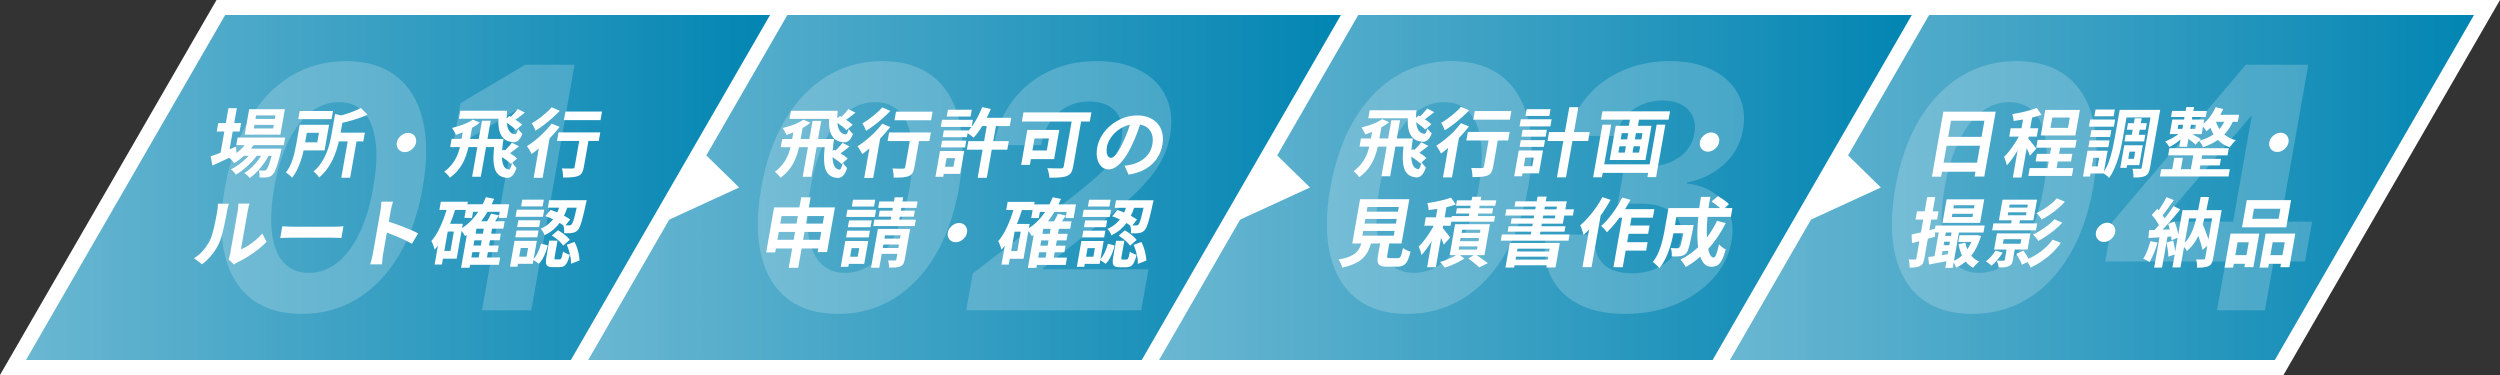
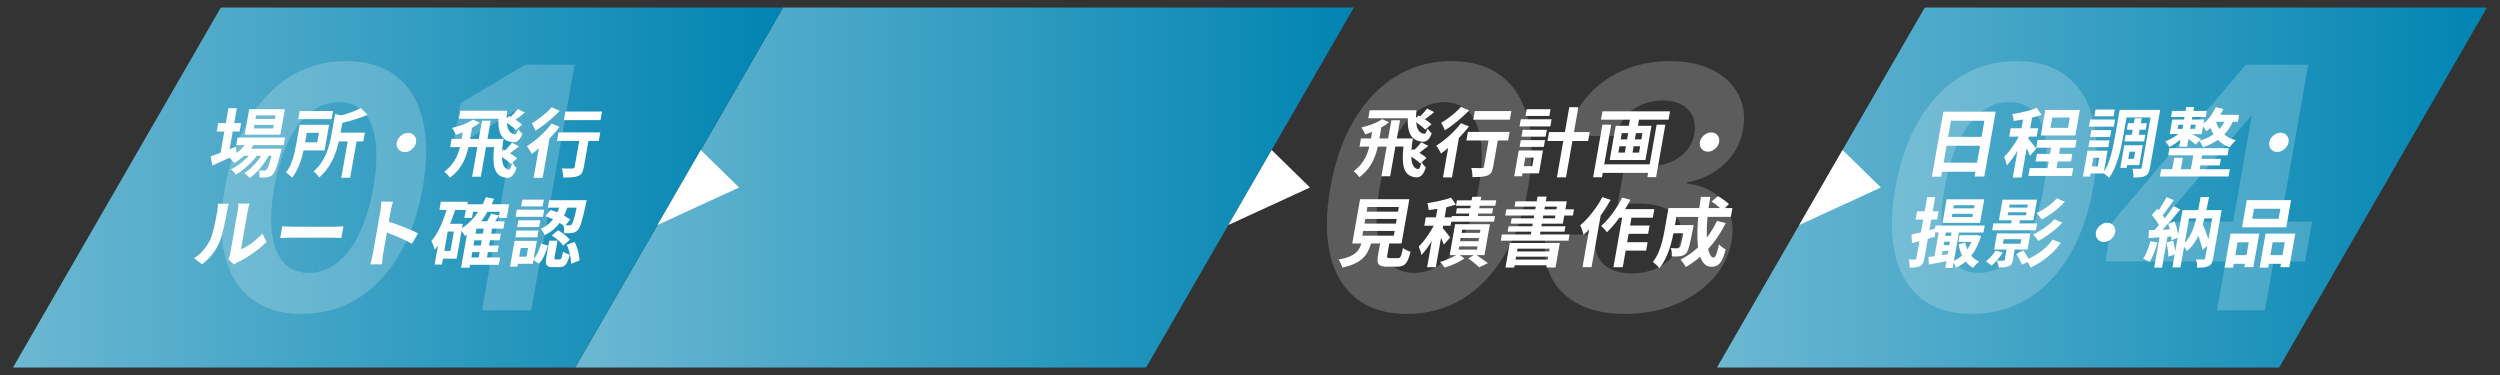
<svg xmlns="http://www.w3.org/2000/svg" version="1.1" id="レイヤー_1" x="0px" y="0px" width="1000px" height="150px" viewBox="0 0 1000 150" style="enable-background:new 0 0 1000 150;" xml:space="preserve">
  <rect x="0" y="0" width="1000" height="150" fill="#333333" stroke="none" />
  <style type="text/css">
	.st0{fill:url(#SVGID_1_);}
	.st1{fill:url(#SVGID_00000169522966339250440540000006746189829090479543_);}
	.st2{fill:url(#SVGID_00000083810329024377233870000001536411639180407431_);}
	.st3{fill:url(#SVGID_00000065756948994945861800000012612243146134462601_);}
	.st4{fill:#FFFFFF;}
	.st5{opacity:0.2;fill:#FFFFFF;}
	.st6{fill-rule:evenodd;clip-rule:evenodd;fill:#FFFFFF;}
</style>
  <g>
    <linearGradient id="SVGID_1_" gradientUnits="userSpaceOnUse" x1="230.081" y1="75" x2="541.569" y2="75">
      <stop offset="0" style="stop-color:#6CB8D2" />
      <stop offset="1" style="stop-color:#0084B2" />
    </linearGradient>
    <polygon class="st0" points="313.22,3 230.081,147 458.431,147 541.569,3  " />
    <linearGradient id="SVGID_00000128454075377425945560000015682188289008642744_" gradientUnits="userSpaceOnUse" x1="5.196" y1="75" x2="313.22" y2="75">
      <stop offset="0" style="stop-color:#6CB8D2" />
      <stop offset="1" style="stop-color:#0084B2" />
    </linearGradient>
    <polygon style="fill:url(#SVGID_00000128454075377425945560000015682188289008642744_);" points="88.335,3 5.196,147 230.081,147    313.22,3  " />
    <linearGradient id="SVGID_00000131340161612642571620000008512838146189796260_" gradientUnits="userSpaceOnUse" x1="686.78" y1="75" x2="994.803" y2="75">
      <stop offset="0" style="stop-color:#6CB8D2" />
      <stop offset="1" style="stop-color:#0084B2" />
    </linearGradient>
    <polygon style="fill:url(#SVGID_00000131340161612642571620000008512838146189796260_);" points="994.803,3 769.919,3 686.78,147    911.665,147  " />
    <linearGradient id="SVGID_00000183230406957474308290000001896193507119415216_" gradientUnits="userSpaceOnUse" x1="458.431" y1="75" x2="769.918" y2="75">
      <stop offset="0" style="stop-color:#6CB8D2" />
      <stop offset="1" style="stop-color:#0084B2" />
    </linearGradient>
-     <polygon style="fill:url(#SVGID_00000183230406957474308290000001896193507119415216_);" points="541.569,3 458.431,147    686.78,147 769.919,3  " />
-     <path class="st4" d="M86.603,0L0,150h913.397L1000,0H86.603z M228.349,144H10.392L90.067,6h217.957L228.349,144z M456.699,144   H235.278L314.952,6h221.421L456.699,144z M685.049,144H463.627L543.301,6h221.422L685.049,144z M909.933,144H691.976L771.651,6   h217.957L909.933,144z" />
    <path class="st5" d="M158.577,30.539c-5.194-4.064-11.9-6.098-20.117-6.098c-8.263,0-15.696,2.033-22.302,6.098   c-6.605,4.065-12.156,9.877-16.652,17.435c-4.497,7.559-7.672,16.59-9.524,27.092c-1.852,10.504-1.86,19.523-0.025,27.06   c1.835,7.537,5.34,13.327,10.515,17.369c5.176,4.044,11.895,6.064,20.157,6.064c8.261,0,15.692-2.021,22.294-6.064   c6.601-4.042,12.15-9.832,16.643-17.369c4.493-7.537,7.665-16.556,9.517-27.06c1.852-10.502,1.862-19.533,0.031-27.092   C167.284,40.416,163.771,34.604,158.577,30.539z M143.737,93.391c-2.46,5.099-5.41,8.998-8.852,11.701   c-3.443,2.703-7.23,4.054-11.36,4.054c-4.176,0-7.508-1.351-9.997-4.054c-2.49-2.703-4.066-6.602-4.727-11.701   c-0.662-5.097-0.364-11.206,0.891-18.325c1.263-7.162,3.123-13.292,5.583-18.391c2.458-5.097,5.412-9.008,8.859-11.733   c3.446-2.724,7.257-4.087,11.433-4.087c4.13,0,7.44,1.352,9.931,4.054c2.489,2.703,4.062,6.614,4.72,11.733   c0.657,5.12,0.355,11.262-0.908,18.424C148.054,82.185,146.195,88.294,143.737,93.391z M210.054,25.891L184.208,41.25   l-3.196,18.127l25.494-15.227h0.395l-14.099,79.958h19.71l17.318-98.218H210.054z" />
    <path class="st4" d="M160.067,60.315c0.518,0.35,1.127,0.525,1.827,0.525c0.72,0,1.396-0.175,2.027-0.525   c0.632-0.35,1.174-0.815,1.627-1.395c0.452-0.58,0.739-1.22,0.863-1.92c0.127-0.72,0.066-1.365-0.183-1.935   c-0.25-0.57-0.629-1.03-1.137-1.38c-0.508-0.35-1.122-0.525-1.842-0.525c-0.7,0-1.371,0.175-2.012,0.525   c-0.642,0.351-1.188,0.81-1.639,1.38c-0.45,0.57-0.739,1.215-0.866,1.935c-0.123,0.7-0.061,1.34,0.186,1.92   C159.166,59.5,159.549,59.966,160.067,60.315z M199.355,48.645c-0.008,1.41,0.145,2.695,0.461,3.855   c0.315,1.16,0.865,2.125,1.65,2.895c0.783,0.77,1.9,1.245,3.348,1.425c0.888,0.18,1.678,0.01,2.37-0.51   c0.691-0.52,1.285-1.45,1.782-2.79c-0.281-0.22-0.58-0.515-0.894-0.885c-0.316-0.37-0.583-0.725-0.802-1.065   c-0.196,0.66-0.395,1.185-0.593,1.575c-0.199,0.39-0.396,0.575-0.593,0.555c-0.869-0.06-1.555-0.37-2.056-0.93   c-0.501-0.56-0.858-1.285-1.072-2.175c-0.112-0.466-0.188-0.963-0.238-1.484c0.18,0.118,0.357,0.232,0.542,0.359   c0.642,0.44,1.238,0.885,1.789,1.335c0.551,0.45,0.984,0.855,1.301,1.215l2.511-2.16c-0.381-0.34-0.862-0.725-1.447-1.155   c-0.584-0.43-1.196-0.845-1.835-1.245s-1.242-0.76-1.805-1.08l-1.108,0.906c0.021-0.983,0.079-1.983,0.188-3.006h-0.99h-2.28   h-15.449l-0.566,3.21h15.82C199.377,47.875,199.357,48.266,199.355,48.645z M230.071,92.82c0.338-0.16,0.69-0.43,1.058-0.81   c0.315-0.32,0.629-0.875,0.938-1.665c0.309-0.79,0.652-1.91,1.027-3.36c0.376-1.45,0.805-3.315,1.287-5.595   c0.041-0.12,0.084-0.285,0.132-0.495c0.047-0.21,0.1-0.485,0.16-0.825h-1.83h-1.53h-11.64l-0.529,3h4.517   c-0.13,0.369-0.261,0.738-0.408,1.11c-0.104,0.262-0.236,0.516-0.356,0.774c-0.893-0.393-1.778-0.726-2.652-0.984l-2.119,2.49   c0.947,0.3,1.905,0.685,2.872,1.155c0.079,0.038,0.152,0.079,0.23,0.117c-0.487,0.616-1.047,1.203-1.685,1.758   c-0.898,0.78-1.998,1.46-3.3,2.04c0.311,0.28,0.622,0.67,0.934,1.17c0.311,0.5,0.52,0.96,0.626,1.38   c1.527-0.72,2.821-1.564,3.882-2.535c0.823-0.753,1.546-1.549,2.173-2.386c0.556,0.334,1.046,0.663,1.471,0.985   c0.143,0.418,0.248,0.9,0.305,1.462c0.062,0.61,0.059,1.165-0.008,1.665c0.657,0.02,1.275,0.025,1.857,0.015   c0.582-0.01,1.06-0.055,1.434-0.135C229.348,93.09,229.732,92.98,230.071,92.82z M230.069,85.68   c-0.316,1.28-0.588,2.235-0.82,2.865c-0.231,0.63-0.435,1.045-0.61,1.245c-0.266,0.26-0.587,0.38-0.963,0.36   c-0.24,0-0.569-0.005-0.988-0.015c-0.147-0.003-0.307-0.014-0.465-0.024l1.84-2.331c-0.586-0.42-1.311-0.87-2.177-1.35   c-0.094-0.052-0.196-0.102-0.292-0.154c0.216-0.439,0.433-0.878,0.614-1.331c0.25-0.626,0.481-1.251,0.696-1.875h3.773   C230.454,84.069,230.25,84.949,230.069,85.68z M207.952,46.59c0.617-0.5,1.284-1.02,2-1.56l-2.836-1.44   c-0.341,0.46-0.778,0.985-1.313,1.575c-0.534,0.59-1.017,1.095-1.452,1.515l1.924,1.17C206.774,47.51,207.334,47.09,207.952,46.59z    M133.204,44.4h-13.32l-0.571,3.24h13.32L133.204,44.4z M87.136,82.695c-0.027,0.43-0.092,0.945-0.198,1.545   c-0.162,0.92-0.344,1.925-0.547,3.015c-0.203,1.09-0.431,2.19-0.687,3.3c-0.255,1.11-0.524,2.15-0.805,3.12   c-0.281,0.97-0.59,1.785-0.926,2.445c-0.622,1.26-1.468,2.541-2.537,3.84c-1.069,1.3-2.345,2.41-3.827,3.33l3.231,2.43   c1.481-1.14,2.804-2.435,3.97-3.885c1.165-1.45,2.128-3.025,2.888-4.725c0.334-0.76,0.657-1.685,0.969-2.775   c0.312-1.09,0.606-2.245,0.881-3.465c0.275-1.22,0.525-2.415,0.752-3.585c0.226-1.17,0.417-2.194,0.572-3.075   c0.074-0.42,0.161-0.825,0.259-1.215c0.098-0.39,0.189-0.729,0.27-1.02c0.081-0.29,0.135-0.455,0.162-0.495h-4.41   C87.168,81.86,87.162,82.265,87.136,82.695z M113.95,43.68h-14.28l-1.799,10.2h14.28L113.95,43.68z M109.261,51.39h-7.74   l0.254-1.44h7.74L109.261,51.39z M109.933,47.58h-7.74l0.249-1.41h7.74L109.933,47.58z M240.806,44.61h-14.64l-0.608,3.45h14.64   L240.806,44.61z M213.794,51.315c0.175,0.37,0.307,0.695,0.398,0.975c1.076-0.66,2.192-1.43,3.348-2.31   c1.154-0.88,2.277-1.805,3.369-2.775c1.09-0.97,2.088-1.924,2.994-2.865l-3.226-1.44c-0.604,0.7-1.355,1.445-2.254,2.235   c-0.899,0.791-1.845,1.555-2.834,2.295c-0.991,0.74-1.952,1.37-2.883,1.89c0.177,0.24,0.359,0.54,0.546,0.9   C213.438,50.58,213.62,50.945,213.794,51.315z M240.116,52.95h-16.71l-0.603,3.42h8.88l-1.846,10.47   c-0.035,0.2-0.111,0.345-0.227,0.435c-0.115,0.09-0.314,0.135-0.593,0.135c-0.181,0-0.501,0.005-0.963,0.015   c-0.463,0.01-0.981,0.005-1.558-0.015c-0.577-0.02-1.153-0.04-1.73-0.06c0.152,0.5,0.271,1.105,0.356,1.815   s0.121,1.325,0.109,1.845c1.34,0,2.496-0.035,3.469-0.105c0.972-0.07,1.811-0.235,2.517-0.495c0.71-0.28,1.228-0.695,1.555-1.245   s0.574-1.294,0.74-2.235l1.862-10.56h4.14L240.116,52.95z M102.172,96.105c-0.997,0.83-1.99,1.555-2.979,2.175   c-0.99,0.62-1.926,1.11-2.809,1.47c0.049-0.28,0.127-0.72,0.233-1.32S96.85,97.105,97,96.255s0.309-1.75,0.476-2.7   c0.167-0.95,0.338-1.915,0.51-2.895c0.173-0.979,0.336-1.905,0.489-2.775c0.153-0.87,0.289-1.64,0.407-2.31   c0.118-0.67,0.207-1.175,0.267-1.515c0.12-0.68,0.255-1.275,0.405-1.785c0.15-0.51,0.238-0.785,0.266-0.825h-4.47   c0.013,0.041,0.01,0.311-0.008,0.81c-0.018,0.5-0.087,1.09-0.207,1.77c-0.06,0.34-0.156,0.885-0.288,1.635s-0.286,1.62-0.46,2.61   c-0.175,0.99-0.361,2.045-0.558,3.165s-0.392,2.225-0.585,3.315c-0.192,1.09-0.371,2.105-0.537,3.045   c-0.166,0.94-0.307,1.74-0.423,2.4c-0.116,0.66-0.194,1.1-0.233,1.32c-0.071,0.4-0.166,0.795-0.284,1.185   c-0.119,0.39-0.235,0.735-0.348,1.035l2.155,2.07c0.161-0.12,0.355-0.255,0.582-0.405c0.226-0.15,0.515-0.315,0.867-0.495   c1.242-0.58,2.559-1.3,3.951-2.16c1.391-0.86,2.764-1.81,4.117-2.85s2.535-2.1,3.546-3.18l-1.728-3.3   C104.081,94.38,103.168,95.275,102.172,96.105z M224.974,93.225c-0.605-0.43-1.198-0.805-1.782-1.125l-2.44,2.1   c0.576,0.36,1.163,0.775,1.76,1.245c0.597,0.47,1.139,0.945,1.624,1.425c0.486,0.48,0.86,0.94,1.122,1.38l2.663-2.34   c-0.306-0.42-0.723-0.865-1.25-1.335C226.143,94.105,225.578,93.656,224.974,93.225z M225.968,101.115   c-0.32-0.169-0.566-0.334-0.738-0.495c-0.182,0.92-0.343,1.605-0.482,2.055c-0.14,0.45-0.272,0.745-0.396,0.885   c-0.125,0.14-0.288,0.21-0.487,0.21c-0.06,0-0.165,0-0.315,0c-0.149,0-0.305,0-0.465,0s-0.311,0-0.45,0s-0.239,0-0.3,0   c-0.28,0-0.45-0.055-0.511-0.165c-0.061-0.11-0.054-0.375,0.02-0.795l1.153-6.54h-3.3l-1.164,6.6c-0.176,1-0.226,1.79-0.147,2.37   c0.077,0.58,0.339,0.995,0.785,1.245c0.445,0.25,1.128,0.375,2.049,0.375c0.14,0,0.319,0,0.54,0c0.22,0,0.449,0,0.689,0   s0.475,0,0.705,0c0.229,0,0.415,0,0.555,0c0.721,0,1.33-0.135,1.826-0.405c0.498-0.27,0.936-0.77,1.315-1.5   c0.378-0.729,0.732-1.745,1.061-3.045c-0.282-0.1-0.597-0.214-0.944-0.345C226.621,101.435,226.288,101.285,225.968,101.115z    M217.682,83.88h-10.949l-0.503,2.85h10.949L217.682,83.88z M208.435,82.56h8.61l0.476-2.7h-8.61L208.435,82.56z M212.154,60.615   c0.231,0.39,0.404,0.715,0.518,0.975c0.92-0.656,1.879-1.423,2.856-2.245L213.45,71.13h3.6l2.784-15.789   c0.2-0.204,0.404-0.398,0.602-0.606c1.265-1.33,2.404-2.655,3.416-3.975l-3.187-1.32c-0.861,1.14-1.839,2.265-2.935,3.375   c-1.096,1.11-2.239,2.15-3.43,3.12c-1.192,0.971-2.371,1.815-3.537,2.535c0.217,0.24,0.446,0.56,0.685,0.96   C211.688,59.83,211.923,60.225,212.154,60.615z M216.126,88.11h-8.79l-0.481,2.73h8.79L216.126,88.11z M94.497,58.05h3.402   c-0.581,0.717-1.227,1.404-1.949,2.055c-0.443,0.398-0.899,0.764-1.363,1.113l-0.196-2.568c-0.843,0.343-1.697,0.681-2.549,1.02   l1.243-7.05h2.76l0.598-3.39h-2.76l1.047-5.94h-3.36l-1.047,5.94h-3.03l-0.598,3.39h3.03l-1.493,8.466   c-0.362,0.139-0.73,0.281-1.078,0.414c-1.104,0.42-2.071,0.77-2.9,1.05l0.704,3.66c1.413-0.64,2.969-1.35,4.666-2.13   c0.703-0.323,1.379-0.646,2.072-0.969c0.197,0.154,0.412,0.344,0.652,0.58c0.264,0.26,0.516,0.535,0.754,0.825   c0.238,0.291,0.43,0.536,0.575,0.735c1.34-0.794,2.657-1.782,3.954-2.94h1.839c-0.222,0.245-0.453,0.49-0.695,0.735   c-0.975,0.99-2.019,1.895-3.133,2.715c-1.115,0.82-2.206,1.48-3.274,1.98c0.374,0.26,0.741,0.59,1.1,0.99   c0.36,0.399,0.647,0.78,0.864,1.14c1.066-0.6,2.16-1.36,3.282-2.28c1.122-0.92,2.181-1.91,3.179-2.97   c0.729-0.775,1.373-1.545,1.934-2.31h1.733c-0.269,0.419-0.535,0.838-0.841,1.26c-0.858,1.18-1.794,2.26-2.806,3.24   c-1.013,0.98-2.064,1.78-3.153,2.4c0.417,0.24,0.833,0.55,1.246,0.93c0.413,0.38,0.74,0.74,0.979,1.08   c1.024-0.7,2.04-1.59,3.051-2.67c1.01-1.08,1.956-2.245,2.837-3.495c0.655-0.93,1.196-1.842,1.68-2.745h1.174   c-0.194,0.736-0.374,1.387-0.539,1.95c-0.324,1.1-0.611,1.935-0.862,2.505c-0.25,0.57-0.483,0.956-0.699,1.155   c-0.145,0.14-0.286,0.23-0.423,0.27c-0.137,0.04-0.306,0.06-0.506,0.06s-0.489-0.005-0.867-0.015   c-0.379-0.01-0.804-0.035-1.277-0.075c0.176,0.36,0.286,0.815,0.329,1.365c0.043,0.55,0.037,1.035-0.016,1.455   c0.613,0.04,1.186,0.049,1.719,0.03c0.533-0.02,0.974-0.05,1.321-0.09c0.41-0.06,0.793-0.161,1.148-0.3   c0.355-0.14,0.702-0.38,1.042-0.72c0.333-0.3,0.66-0.795,0.982-1.485c0.321-0.69,0.677-1.66,1.068-2.91   c0.39-1.25,0.817-2.845,1.279-4.785c0.078-0.22,0.183-0.64,0.312-1.26h-2.79h-0.54h-8.918c0.375-0.458,0.728-0.929,1.062-1.41   h12.065l0.534-3.03h-19.02L94.497,58.05z M231.527,101.835c-0.167-0.87-0.393-1.745-0.678-2.625c-0.284-0.88-0.63-1.7-1.036-2.46   l-3.116,1.17c0.366,0.76,0.678,1.6,0.936,2.52s0.46,1.815,0.607,2.685c0.146,0.87,0.197,1.665,0.15,2.385l3.412-1.32   C231.785,103.49,231.693,102.705,231.527,101.835z M215.633,99.84c-0.311,0.8-0.668,1.545-1.069,2.235   c-0.329,0.564-0.704,1.058-1.107,1.508l1.274-7.223h-5.939h-1.351h-1.619l-1.82,10.32h2.97l0.206-1.17h5.939l0.263-1.494   l2.173,1.464c0.605-0.6,1.128-1.295,1.568-2.085c0.439-0.79,0.827-1.635,1.167-2.535c0.338-0.9,0.625-1.79,0.86-2.67l-2.717-0.75   C216.21,98.24,215.944,99.04,215.633,99.84z M210.62,102.66h-2.939l0.608-3.45h2.939L210.62,102.66z M206.135,94.92h8.79l0.476-2.7   h-8.79L206.135,94.92z M133.832,90.69c-0.38,0-0.896,0-1.545,0s-1.385,0-2.205,0c-0.82,0-1.69,0-2.61,0s-1.845,0-2.775,0   s-1.83,0-2.7,0c-0.87,0-1.676,0-2.415,0c-0.74,0-1.36,0-1.86,0c-0.52,0-1.083-0.01-1.689-0.03c-0.607-0.02-1.187-0.045-1.742-0.075   c-0.555-0.03-1.01-0.055-1.367-0.075l-0.83,4.71c0.567-0.04,1.303-0.075,2.209-0.105c0.905-0.03,1.788-0.045,2.648-0.045   c0.5,0,1.115,0,1.845,0c0.73,0,1.53,0,2.4,0s1.775,0,2.715,0s1.865,0,2.775,0c0.91,0,1.774,0,2.595,0c0.82,0,1.56,0,2.22,0   c0.66,0,1.18,0,1.56,0c0.64,0,1.296,0.02,1.969,0.06c0.673,0.04,1.177,0.07,1.514,0.09l0.83-4.71   c-0.404,0.02-0.92,0.055-1.548,0.105C135.196,90.665,134.531,90.69,133.832,90.69z M116.821,71.13   c0.742-0.92,1.394-1.95,1.955-3.09c0.561-1.14,1.049-2.32,1.464-3.54c0.414-1.22,0.757-2.425,1.027-3.615   c0.058-0.255,0.105-0.489,0.159-0.735h8.401l1.804-10.23h-8.34h-1.44h-1.98l-1.349,7.65c-0.205,1.16-0.466,2.415-0.784,3.765   c-0.319,1.35-0.744,2.69-1.279,4.02c-0.534,1.33-1.227,2.535-2.077,3.615c0.216,0.14,0.485,0.34,0.809,0.6   c0.324,0.26,0.641,0.53,0.952,0.81C116.453,70.66,116.679,70.91,116.821,71.13z M122.724,53.13h4.86l-0.672,3.81h-4.86   L122.724,53.13z M136.928,49.139c0.76-0.187,1.506-0.362,2.29-0.569c1.363-0.36,2.715-0.765,4.054-1.215   c1.339-0.45,2.585-0.935,3.737-1.455l-2.674-2.7c-0.798,0.44-1.74,0.875-2.825,1.305c-1.086,0.43-2.225,0.825-3.419,1.185   c-0.569,0.172-1.129,0.314-1.694,0.472l-2.355-0.562l-1.465,8.31c-0.198,1.121-0.453,2.315-0.767,3.585   c-0.314,1.271-0.741,2.555-1.28,3.855c-0.54,1.3-1.223,2.57-2.052,3.81c-0.829,1.24-1.857,2.39-3.083,3.45   c0.255,0.14,0.532,0.355,0.831,0.645c0.299,0.29,0.58,0.595,0.844,0.915c0.264,0.319,0.442,0.61,0.537,0.87   c1.412-1.2,2.611-2.53,3.599-3.99c0.987-1.459,1.803-2.965,2.447-4.515c0.643-1.55,1.154-3.06,1.534-4.53   c0.131-0.507,0.238-0.978,0.35-1.455h3.537l-2.566,14.55h3.54l2.566-14.55h2.7l0.614-3.48h-9.69L136.928,49.139z M161.361,90.75   c-1.179-0.46-2.353-0.895-3.52-1.305c-0.837-0.294-1.6-0.535-2.327-0.752c0.134-0.757,0.262-1.484,0.378-2.143   c0.169-0.96,0.303-1.72,0.402-2.28c0.109-0.62,0.249-1.245,0.42-1.875c0.171-0.63,0.333-1.205,0.484-1.725h-4.68   c0.008,0.52-0.023,1.12-0.093,1.8c-0.07,0.68-0.151,1.28-0.242,1.8c-0.074,0.42-0.19,1.08-0.349,1.98   c-0.159,0.9-0.341,1.935-0.548,3.105c-0.206,1.17-0.421,2.385-0.643,3.645c-0.222,1.26-0.435,2.465-0.637,3.615   c-0.203,1.15-0.381,2.16-0.534,3.03c-0.153,0.87-0.264,1.495-0.331,1.875c-0.106,0.6-0.26,1.3-0.46,2.1   c-0.202,0.8-0.395,1.5-0.58,2.1h4.68c0.055-0.42,0.099-0.9,0.134-1.44c0.036-0.54,0.088-1.065,0.158-1.575   c0.07-0.51,0.13-0.904,0.18-1.185c0.064-0.36,0.168-0.955,0.315-1.785c0.146-0.83,0.318-1.805,0.516-2.925   c0.197-1.12,0.403-2.285,0.616-3.495c0.016-0.093,0.032-0.181,0.048-0.274c0.544,0.201,1.111,0.413,1.73,0.649   c0.946,0.36,1.908,0.75,2.884,1.17c0.976,0.42,1.934,0.855,2.875,1.305c0.94,0.45,1.791,0.896,2.555,1.335l2.44-4.14   c-0.673-0.38-1.525-0.795-2.556-1.245S162.54,91.21,161.361,90.75z M195.158,100.86h3.87l0.466-2.64h-3.87l0.37-2.1h3.87   l0.465-2.64h-3.87l0.354-2.01h4.529l0.524-2.97h-3.802c0.516-0.756,1.031-1.536,1.545-2.34l-3.178-0.69   c-0.277,0.66-0.647,1.4-1.111,2.22c-0.163,0.288-0.315,0.547-0.469,0.81h-2.42c0.081-0.104,0.169-0.196,0.25-0.3   c0.837-1.091,1.609-2.26,2.339-3.48h4.904l-0.434,2.46h3.21l0.963-5.46h-7.007c0.348-0.713,0.685-1.44,1.002-2.19l-3.304-0.66   c-0.394,0.991-0.841,1.932-1.312,2.85h-6.09l0.18-1.02h-10.8l-0.577,3.27h2.887c-0.4,1.282-0.822,2.549-1.289,3.78   c-0.654,1.72-1.375,3.32-2.167,4.8c-0.791,1.48-1.673,2.771-2.647,3.87c0.174,0.26,0.347,0.61,0.52,1.05   c0.172,0.44,0.335,0.88,0.487,1.32c0.152,0.44,0.253,0.8,0.305,1.08c0.459-0.504,0.901-1.049,1.335-1.615l-1.332,7.555h2.91   l0.413-2.34h5.49l1.958-11.103c0.05,0.062,0.095,0.115,0.147,0.183c0.26,0.34,0.504,0.685,0.733,1.035   c0.228,0.35,0.403,0.635,0.524,0.855c0.247-0.161,0.48-0.348,0.722-0.518l-2.324,13.178h3.39l0.206-1.17h11.52l0.518-2.94h-5.279   L195.158,100.86z M180.183,100.38h-2.46l1.37-7.77h2.46L180.183,100.38z M190.088,86.4c-1.537,1.969-3.3,3.573-5.265,4.85   l0.305-1.729h-5.101c0.032-0.077,0.069-0.148,0.101-0.225c0.711-1.741,1.341-3.521,1.921-5.325h4.268l-0.566,3.21h3.03l0.434-2.46   h2.086C190.914,85.297,190.511,85.858,190.088,86.4z M191.482,102.99h-2.939l0.376-2.13h2.939L191.482,102.99z M192.323,98.22   h-2.939l0.37-2.1h2.939L192.323,98.22z M193.159,93.48h-2.939l0.354-2.01h2.939L193.159,93.48z M204.946,65.075l1.889-1.685   c-0.373-0.379-0.867-0.785-1.48-1.215c-0.429-0.3-0.886-0.59-1.356-0.875c0.476-0.343,1.001-0.738,1.585-1.194   c0.626-0.49,1.299-1.015,2.018-1.575l-2.836-1.44c-0.213,0.3-0.488,0.64-0.824,1.02c-0.337,0.38-0.678,0.75-1.021,1.11   c-0.324,0.339-0.633,0.648-0.93,0.934c-0.188-0.103-0.381-0.209-0.561-0.304l-0.587,0.492c0.01-0.148,0.008-0.281,0.021-0.432   c0.12-1.42,0.301-2.87,0.542-4.35h-1.021h-2.34h-3.06l1.28-7.26h-3.48l-1.28,7.26h-3.479l0.762-4.32h-0.179   c0.158-0.087,0.322-0.167,0.479-0.255c1.077-0.61,2.026-1.255,2.846-1.935l-2.819-1.2c-0.665,0.48-1.454,0.93-2.368,1.35   c-0.914,0.42-1.885,0.795-2.913,1.125c-1.029,0.33-2.033,0.615-3.016,0.855c0.181,0.22,0.371,0.505,0.57,0.855   c0.197,0.35,0.386,0.7,0.565,1.05c0.178,0.35,0.318,0.635,0.419,0.855c0.881-0.277,1.795-0.626,2.729-1.017l-0.465,2.636h-3.989   l-0.577,3.27h3.906c-0.073,0.299-0.141,0.594-0.225,0.9c-0.284,1.04-0.672,2.08-1.165,3.12c-0.494,1.041-1.137,2.05-1.929,3.03   c-0.793,0.98-1.777,1.91-2.952,2.79c0.251,0.16,0.521,0.385,0.811,0.675c0.289,0.29,0.566,0.59,0.832,0.9   c0.265,0.31,0.466,0.585,0.604,0.825c1.376-1,2.522-2.085,3.438-3.255s1.66-2.38,2.231-3.63c0.57-1.25,1.026-2.5,1.365-3.75   c0.148-0.542,0.278-1.076,0.401-1.605h3.543l-2.089,11.85h3.48l2.089-11.85h3.246c-0.041,0.39-0.086,0.785-0.122,1.17   c-0.134,1.44-0.182,2.79-0.145,4.05c0.038,1.26,0.209,2.39,0.513,3.39c0.304,1,0.81,1.815,1.519,2.445   c0.708,0.63,1.649,1.025,2.821,1.185c0.964,0.2,1.807-0.01,2.526-0.63c0.719-0.62,1.336-1.71,1.851-3.27   c-0.278-0.24-0.576-0.56-0.895-0.96C205.413,65.822,205.155,65.444,204.946,65.075z M204.252,67.065   c-0.224,0.53-0.433,0.785-0.63,0.765c-0.866-0.08-1.52-0.48-1.963-1.2c-0.443-0.72-0.717-1.665-0.82-2.835   c-0.027-0.305-0.026-0.643-0.037-0.965c0.081,0.053,0.159,0.1,0.241,0.155c0.671,0.45,1.306,0.9,1.906,1.35   c0.6,0.45,1.078,0.865,1.431,1.245l0.522-0.466C204.684,65.898,204.468,66.553,204.252,67.065z" />
-     <path class="st5" d="M373.102,30.538c-5.195-4.064-11.9-6.097-20.117-6.097c-8.263,0-15.696,2.033-22.302,6.097   c-6.606,4.065-12.157,9.877-16.653,17.436c-4.497,7.559-7.671,16.589-9.523,27.092c-1.852,10.503-1.86,19.523-0.025,27.059   c1.835,7.538,5.341,13.327,10.516,17.37c5.176,4.043,11.895,6.064,20.157,6.064c8.261,0,15.692-2.021,22.294-6.064   c6.602-4.043,12.15-9.832,16.643-17.37c4.493-7.536,7.665-16.556,9.517-27.059c1.852-10.503,1.862-19.534,0.031-27.092   C381.809,40.416,378.295,34.604,373.102,30.538z M358.262,93.391c-2.46,5.098-5.41,8.998-8.852,11.7   c-3.443,2.703-7.23,4.054-11.36,4.054c-4.176,0-7.508-1.352-9.997-4.054c-2.49-2.703-4.066-6.602-4.727-11.7   c-0.662-5.098-0.364-11.206,0.891-18.325c1.263-7.163,3.123-13.293,5.583-18.391c2.458-5.098,5.412-9.008,8.859-11.733   c3.446-2.725,7.257-4.087,11.433-4.087c4.13,0,7.44,1.351,9.931,4.054c2.489,2.703,4.062,6.615,4.72,11.733   c0.657,5.12,0.355,11.262-0.908,18.424C362.578,82.185,360.72,88.293,358.262,93.391z M417.076,107.695l0.07-0.396l21.111-16.545   c6.405-4.921,11.657-9.349,15.757-13.283c4.099-3.932,7.274-7.734,9.525-11.404c2.25-3.668,3.745-7.591,4.481-11.766   c1.054-5.976,0.502-11.206-1.651-15.688c-2.154-4.482-5.616-7.965-10.385-10.448c-4.77-2.482-10.561-3.724-17.373-3.724   c-7.075,0-13.482,1.384-19.222,4.153c-5.74,2.769-10.515,6.669-14.324,11.7c-3.81,5.033-6.315,10.954-7.516,17.765h18.919   c0.643-3.647,1.851-6.767,3.627-9.36c1.776-2.593,3.996-4.592,6.661-5.999c2.664-1.406,5.645-2.109,8.941-2.109   c3.12,0,5.737,0.604,7.854,1.812c2.116,1.209,3.626,2.923,4.532,5.142c0.904,2.22,1.09,4.845,0.555,7.877   c-0.511,2.9-1.579,5.527-3.201,7.877c-1.624,2.352-3.724,4.67-6.302,6.955c-2.578,2.285-5.58,4.79-9.004,7.515l-41.044,31.641   l-2.592,14.7h70.006l2.894-16.414H417.076z" />
-     <path class="st4" d="M373.041,44.655h-14.64l-0.608,3.45h14.64L373.041,44.655z M361.845,67.32   c-0.117,0.09-0.314,0.135-0.594,0.135c-0.18,0-0.501,0.005-0.963,0.015c-0.462,0.011-0.981,0.005-1.557-0.015   s-1.153-0.04-1.729-0.06c0.152,0.5,0.27,1.105,0.355,1.815c0.085,0.709,0.121,1.325,0.11,1.845c1.34,0,2.496-0.035,3.469-0.105   c0.972-0.07,1.811-0.235,2.517-0.495c0.71-0.28,1.228-0.695,1.555-1.245c0.327-0.55,0.573-1.295,0.739-2.235l1.862-10.56h4.14   l0.603-3.42h-16.71l-0.603,3.42h8.88l-1.846,10.47C362.036,67.085,361.96,67.23,361.845,67.32z M346.029,51.36   c0.174,0.371,0.307,0.695,0.398,0.975c1.076-0.66,2.192-1.43,3.347-2.31c1.155-0.88,2.278-1.805,3.369-2.775   c1.091-0.97,2.089-1.925,2.995-2.865l-3.226-1.44c-0.603,0.7-1.355,1.445-2.254,2.235c-0.9,0.79-1.845,1.555-2.834,2.295   c-0.991,0.74-1.952,1.37-2.883,1.89c0.178,0.24,0.36,0.54,0.546,0.9C345.674,50.625,345.854,50.99,346.029,51.36z M331.59,48.69   c-0.009,1.41,0.144,2.695,0.46,3.855c0.315,1.16,0.865,2.125,1.649,2.895c0.784,0.77,1.9,1.245,3.349,1.425   c0.888,0.18,1.678,0.011,2.37-0.51c0.691-0.52,1.285-1.45,1.782-2.79c-0.281-0.22-0.579-0.515-0.894-0.885   c-0.315-0.37-0.582-0.725-0.802-1.065c-0.197,0.66-0.395,1.185-0.593,1.575s-0.396,0.575-0.593,0.555   c-0.87-0.06-1.555-0.37-2.056-0.93c-0.501-0.56-0.858-1.285-1.072-2.175c-0.112-0.466-0.189-0.963-0.238-1.484   c0.18,0.118,0.357,0.232,0.542,0.359c0.643,0.44,1.239,0.885,1.79,1.335c0.551,0.45,0.984,0.855,1.301,1.215l2.511-2.16   c-0.38-0.34-0.862-0.725-1.446-1.155c-0.584-0.43-1.196-0.845-1.835-1.245c-0.64-0.4-1.242-0.76-1.805-1.08l-1.107,0.905   c0.021-0.983,0.079-1.982,0.188-3.005h-0.99h-2.28h-15.45l-0.566,3.21h15.821C331.612,47.92,331.592,48.311,331.59,48.69z    M340.187,46.635c0.618-0.5,1.285-1.02,2-1.56l-2.836-1.44c-0.341,0.46-0.779,0.985-1.313,1.575   c-0.534,0.59-1.018,1.095-1.452,1.515l1.924,1.17C339.01,47.555,339.569,47.135,340.187,46.635z M458.262,101.88   c-0.167-0.87-0.393-1.745-0.678-2.625c-0.284-0.88-0.63-1.7-1.036-2.46l-3.116,1.17c0.366,0.76,0.678,1.601,0.936,2.52   c0.258,0.92,0.46,1.815,0.607,2.685c0.146,0.87,0.197,1.665,0.15,2.385l3.413-1.32C458.52,103.535,458.428,102.75,458.262,101.88z    M388.713,43.905h-9.54l-0.476,2.7h9.54L388.713,43.905z M442.369,99.885c-0.311,0.8-0.668,1.545-1.069,2.235   c-0.329,0.564-0.704,1.058-1.107,1.508l1.274-7.224h-5.939h-1.351h-1.619l-1.82,10.32h2.97l0.206-1.17h5.939l0.263-1.494   l2.173,1.463c0.605-0.6,1.128-1.294,1.568-2.085c0.439-0.79,0.827-1.635,1.167-2.535c0.338-0.9,0.625-1.79,0.86-2.67l-2.717-0.75   C442.946,98.285,442.679,99.085,442.369,99.885z M437.356,102.705h-2.939l0.608-3.45h2.939L437.356,102.705z M414.411,51.975h-2.01   h-1.47l-2.465,13.98h3.479l0.407-2.31h9.3l2.058-11.67H414.411z M418.721,60.195h-5.76l0.846-4.8h5.76L418.721,60.195z    M451.71,93.27c-0.605-0.43-1.198-0.805-1.782-1.125l-2.44,2.1c0.576,0.36,1.163,0.775,1.76,1.245   c0.597,0.47,1.139,0.945,1.624,1.425c0.486,0.48,0.86,0.94,1.122,1.38l2.663-2.34c-0.306-0.42-0.723-0.865-1.25-1.335   C452.879,94.15,452.314,93.7,451.71,93.27z M440.582,66.63c0.797,0.75,1.747,1.125,2.847,1.125s2.185-0.395,3.254-1.185   c1.07-0.79,2.123-1.915,3.161-3.375c1.038-1.459,2.024-3.2,2.96-5.22c0.85-1.76,1.587-3.5,2.211-5.22   c0.366-1.01,0.697-1.975,1.009-2.917c0.566,0.098,1.086,0.244,1.557,0.441c0.931,0.39,1.682,0.95,2.254,1.68   c0.571,0.73,0.951,1.585,1.138,2.565c0.188,0.98,0.177,2.06-0.031,3.24c-0.19,1.08-0.54,2.07-1.048,2.97   c-0.509,0.9-1.133,1.685-1.87,2.355c-0.738,0.67-1.563,1.23-2.471,1.68c-0.91,0.45-1.866,0.795-2.868,1.035   c-0.418,0.1-0.854,0.19-1.307,0.27c-0.455,0.081-0.977,0.15-1.567,0.21l1.621,3.57c2.591-0.4,4.826-1.14,6.707-2.22   c1.88-1.08,3.397-2.45,4.549-4.11c1.153-1.66,1.914-3.54,2.285-5.64c0.289-1.64,0.279-3.169-0.031-4.59   c-0.309-1.42-0.901-2.66-1.774-3.72c-0.874-1.06-2.002-1.89-3.386-2.49s-3.006-0.9-4.866-0.9c-1.94,0-3.806,0.34-5.595,1.02   c-1.791,0.68-3.416,1.615-4.875,2.805c-1.46,1.19-2.675,2.555-3.647,4.095s-1.611,3.18-1.917,4.92   c-0.296,1.68-0.286,3.18,0.032,4.5C439.227,64.845,439.784,65.88,440.582,66.63z M443.956,55.665c0.613-1.04,1.419-2.01,2.417-2.91   c0.999-0.9,2.158-1.635,3.48-2.205c0.669-0.289,1.374-0.503,2.114-0.645c-0.277,0.879-0.576,1.767-0.911,2.67   c-0.61,1.641-1.271,3.18-1.985,4.62c-0.637,1.34-1.232,2.45-1.787,3.33c-0.556,0.88-1.075,1.535-1.561,1.965   c-0.486,0.431-0.939,0.645-1.359,0.645c-0.4,0-0.746-0.165-1.038-0.495c-0.291-0.33-0.498-0.83-0.62-1.5s-0.095-1.505,0.081-2.505   C442.952,57.695,443.342,56.705,443.956,55.665z M435.17,82.605h8.61l0.476-2.7h-8.61L435.17,82.605z M452.703,101.16   c-0.32-0.17-0.566-0.335-0.738-0.495c-0.182,0.92-0.343,1.605-0.481,2.055c-0.14,0.45-0.272,0.746-0.396,0.885   c-0.125,0.14-0.288,0.21-0.487,0.21c-0.06,0-0.165,0-0.315,0c-0.149,0-0.305,0-0.465,0s-0.311,0-0.45,0s-0.239,0-0.3,0   c-0.28,0-0.45-0.055-0.511-0.165c-0.061-0.11-0.054-0.375,0.02-0.795l1.153-6.54h-3.3l-1.164,6.6c-0.176,1-0.226,1.79-0.147,2.37   c0.077,0.58,0.339,0.995,0.785,1.245c0.445,0.25,1.128,0.375,2.049,0.375c0.14,0,0.319,0,0.54,0c0.22,0,0.449,0,0.689,0   s0.475,0,0.705,0c0.229,0,0.415,0,0.555,0c0.721,0,1.329-0.135,1.826-0.405c0.498-0.27,0.936-0.77,1.315-1.5   c0.378-0.73,0.732-1.745,1.061-3.045c-0.282-0.1-0.597-0.215-0.944-0.345C453.357,101.48,453.023,101.33,452.703,101.16z    M456.807,92.865c0.338-0.16,0.69-0.43,1.058-0.81c0.315-0.32,0.629-0.875,0.938-1.665s0.652-1.91,1.027-3.36   c0.376-1.45,0.805-3.315,1.287-5.595c0.041-0.12,0.084-0.285,0.132-0.495c0.047-0.21,0.1-0.485,0.16-0.825h-1.83h-1.53h-11.64   l-0.529,3h4.517c-0.13,0.369-0.261,0.738-0.408,1.11c-0.104,0.262-0.236,0.516-0.355,0.774c-0.893-0.393-1.778-0.726-2.652-0.984   l-2.119,2.49c0.947,0.3,1.905,0.686,2.871,1.155c0.079,0.038,0.151,0.079,0.229,0.117c-0.487,0.616-1.047,1.203-1.685,1.758   c-0.898,0.78-1.998,1.46-3.3,2.04c0.311,0.281,0.622,0.67,0.934,1.17c0.311,0.5,0.52,0.96,0.626,1.38   c1.527-0.72,2.821-1.565,3.883-2.535c0.823-0.753,1.546-1.549,2.173-2.386c0.556,0.335,1.046,0.663,1.471,0.984   c0.143,0.418,0.248,0.9,0.305,1.462c0.062,0.61,0.059,1.166-0.008,1.665c0.657,0.02,1.275,0.025,1.857,0.015   c0.582-0.01,1.061-0.055,1.434-0.135C456.083,93.135,456.468,93.025,456.807,92.865z M456.805,85.725   c-0.316,1.28-0.588,2.235-0.82,2.865c-0.231,0.63-0.435,1.045-0.61,1.245c-0.266,0.26-0.587,0.38-0.963,0.36   c-0.24,0-0.57-0.004-0.988-0.015c-0.147-0.004-0.307-0.014-0.465-0.024l1.84-2.332c-0.586-0.42-1.312-0.87-2.177-1.35   c-0.094-0.052-0.196-0.102-0.292-0.154c0.217-0.439,0.433-0.878,0.614-1.332c0.25-0.626,0.481-1.251,0.696-1.875h3.773   C457.19,84.114,456.985,84.994,456.805,85.725z M425.495,66.525c-0.056,0.32-0.166,0.54-0.326,0.66   c-0.162,0.12-0.413,0.18-0.752,0.18c-0.239,0-0.66,0-1.26,0s-1.274-0.01-2.02-0.03c-0.747-0.02-1.488-0.04-2.224-0.06   c0.143,0.32,0.28,0.71,0.409,1.17c0.129,0.46,0.231,0.925,0.309,1.395c0.077,0.47,0.123,0.885,0.141,1.245   c1.539,0,2.875-0.035,4.008-0.105c1.133-0.07,2.085-0.255,2.859-0.555c0.792-0.3,1.38-0.745,1.765-1.335   c0.384-0.59,0.671-1.425,0.862-2.505l3.169-17.97h3.481l0.645-3.66h-27.18l-0.645,3.66h19.92L425.495,66.525z M338.43,94.965h9.06   l0.476-2.7h-9.06L338.43,94.965z M359.905,86.655h5.61l0.423-2.4h-5.61l0.196-1.11h6.06l0.45-2.55h-6.06l0.291-1.65h-3.39   l-0.291,1.65h-5.85l-0.45,2.55h5.85l-0.196,1.11h-5.07l-0.423,2.4h5.07l-0.212,1.2h-6.54l-0.455,2.58h16.56l0.455-2.58h-6.63   L359.905,86.655z M360.688,91.575h-9.54l-2.735,15.51h3.3l0.979-5.55h6.24l-0.386,2.19c-0.028,0.16-0.084,0.275-0.166,0.345   c-0.083,0.07-0.224,0.105-0.424,0.105c-0.184,0.021-0.55,0.03-1.1,0.03c-0.551,0-1.094-0.01-1.63-0.03   c0.113,0.38,0.216,0.845,0.309,1.395c0.093,0.55,0.131,1.045,0.113,1.485c0.96,0,1.804-0.025,2.533-0.075   c0.729-0.05,1.364-0.195,1.906-0.435c0.562-0.24,0.972-0.575,1.228-1.005c0.256-0.43,0.449-1.016,0.579-1.755l2.153-12.21h-1.41   H360.688z M359.345,99.195h-6.24l0.243-1.38h6.24L359.345,99.195z M360.006,95.445h-6.24l0.233-1.32h6.24L360.006,95.445z    M348.691,88.155h-9.06l-0.481,2.73h9.06L348.691,88.155z M385.684,60.405h-6.569h-1.381h-1.739l-1.82,10.32h3.12l0.206-1.17h6.569   L385.684,60.405z M381.393,66.705h-3.39l0.608-3.45h3.39L381.393,66.705z M338.464,86.775h11.46l0.503-2.85h-11.46L338.464,86.775z    M398.365,50.415h5.551l0.582-3.3h-9.796c0.59-1.171,1.142-2.349,1.63-3.54l-3.474-0.72c-0.489,1.3-1.059,2.58-1.712,3.84   c-0.652,1.26-1.359,2.435-2.122,3.525c-0.12,0.171-0.247,0.318-0.369,0.482l0.49-2.777h-12.33l-0.503,2.85H388.6   c-0.462,0.619-0.939,1.189-1.43,1.713l0.059-0.333h-9.689l-0.481,2.73h9.689l0.279-1.582c0.181,0.103,0.369,0.218,0.569,0.352   c0.357,0.24,0.709,0.485,1.055,0.735c0.346,0.25,0.611,0.475,0.796,0.675c0.859-0.9,1.695-1.96,2.511-3.18   c0.314-0.47,0.619-0.969,0.923-1.47h1.826l-1.063,6.03h-6.301l-0.603,3.42h6.301l-1.984,11.25h3.659l1.984-11.25h6.21l0.603-3.42   h-6.21L398.365,50.415z M385.478,89.73c-0.508-0.35-1.122-0.525-1.842-0.525c-0.7,0-1.371,0.175-2.012,0.525   c-0.642,0.35-1.188,0.81-1.639,1.38c-0.45,0.57-0.739,1.215-0.866,1.935c-0.123,0.7-0.062,1.34,0.186,1.92   c0.248,0.581,0.631,1.045,1.15,1.395c0.518,0.35,1.127,0.525,1.827,0.525c0.72,0,1.396-0.175,2.027-0.525   c0.632-0.35,1.174-0.814,1.627-1.395c0.452-0.58,0.739-1.22,0.863-1.92c0.127-0.72,0.066-1.365-0.183-1.935   C386.365,90.54,385.987,90.08,385.478,89.73z M386.504,56.265h-9.689l-0.476,2.7h9.689L386.504,56.265z M432.871,94.965h8.79   l0.476-2.7h-8.79L432.871,94.965z M324.245,78.945h-3.78l-0.709,4.02h-10.11l-3.174,18h3.6l0.28-1.59h6.51l-1.365,7.74h3.78   l1.365-7.74h6.69l-0.254,1.44h3.75l3.147-17.85h-10.44L324.245,78.945z M317.471,95.925h-6.51l0.555-3.15h6.51L317.471,95.925z    M318.614,89.445h-6.51l0.534-3.03h6.51L318.614,89.445z M327.941,95.925h-6.69l0.555-3.15h6.69L327.941,95.925z M329.618,86.415   l-0.534,3.03h-6.69l0.534-3.03H329.618z M444.417,83.925h-10.949l-0.503,2.85h10.949L444.417,83.925z M442.862,88.155h-8.79   l-0.481,2.73h8.79L442.862,88.155z M337.181,65.12l1.889-1.685c-0.373-0.38-0.867-0.785-1.481-1.215   c-0.429-0.3-0.886-0.59-1.356-0.875c0.477-0.344,1.002-0.738,1.586-1.195c0.626-0.49,1.299-1.015,2.018-1.575l-2.836-1.44   c-0.213,0.3-0.488,0.641-0.825,1.02c-0.337,0.38-0.677,0.75-1.021,1.11c-0.325,0.34-0.633,0.648-0.93,0.935   c-0.189-0.103-0.382-0.209-0.562-0.305l-0.586,0.491c0.01-0.148,0.008-0.281,0.021-0.431c0.12-1.42,0.3-2.87,0.542-4.35h-1.02   h-2.34h-3.06l1.28-7.26h-3.48l-1.28,7.26h-3.48l0.762-4.32h-0.179c0.159-0.087,0.323-0.167,0.479-0.255   c1.077-0.61,2.026-1.255,2.846-1.935l-2.818-1.2c-0.665,0.48-1.454,0.93-2.368,1.35c-0.914,0.42-1.885,0.795-2.913,1.125   c-1.028,0.33-2.034,0.615-3.016,0.855c0.181,0.22,0.37,0.505,0.569,0.855c0.198,0.35,0.387,0.7,0.565,1.05   c0.178,0.35,0.318,0.635,0.419,0.855c0.881-0.277,1.795-0.626,2.73-1.016l-0.465,2.636h-3.99l-0.577,3.27h3.906   c-0.073,0.299-0.142,0.594-0.225,0.9c-0.284,1.04-0.672,2.081-1.165,3.12c-0.493,1.04-1.137,2.05-1.929,3.03   c-0.793,0.98-1.777,1.91-2.952,2.79c0.252,0.16,0.522,0.385,0.811,0.675c0.289,0.29,0.566,0.589,0.831,0.9   c0.265,0.31,0.467,0.585,0.605,0.825c1.377-1,2.522-2.085,3.439-3.255c0.916-1.17,1.659-2.38,2.23-3.63   c0.57-1.25,1.026-2.5,1.366-3.75c0.148-0.542,0.277-1.075,0.4-1.605h3.543l-2.09,11.85h3.48l2.09-11.85h3.246   c-0.041,0.39-0.086,0.785-0.122,1.17c-0.134,1.44-0.182,2.79-0.144,4.05c0.038,1.26,0.208,2.39,0.512,3.39s0.81,1.815,1.519,2.445   c0.709,0.63,1.649,1.024,2.821,1.185c0.965,0.2,1.806-0.01,2.526-0.63c0.719-0.62,1.337-1.71,1.852-3.27   c-0.278-0.24-0.576-0.56-0.896-0.96C337.648,65.867,337.39,65.489,337.181,65.12z M336.487,67.11   c-0.224,0.53-0.434,0.785-0.63,0.765c-0.866-0.08-1.52-0.48-1.963-1.2c-0.443-0.72-0.717-1.665-0.82-2.835   c-0.027-0.305-0.025-0.642-0.037-0.964c0.081,0.053,0.159,0.099,0.24,0.154c0.671,0.45,1.306,0.9,1.907,1.35   c0.6,0.45,1.077,0.865,1.43,1.245l0.523-0.467C336.92,65.943,336.703,66.597,336.487,67.11z M340.73,82.605h8.88l0.476-2.7h-8.88   L340.73,82.605z M421.893,100.905h3.871l0.465-2.64h-3.871l0.37-2.1h3.871l0.466-2.64h-3.871l0.354-2.01h4.53l0.524-2.97h-3.803   c0.516-0.756,1.03-1.535,1.545-2.34l-3.178-0.69c-0.276,0.66-0.647,1.4-1.111,2.22c-0.163,0.288-0.315,0.547-0.469,0.81h-2.42   c0.081-0.103,0.169-0.195,0.249-0.3c0.837-1.091,1.609-2.26,2.339-3.48h4.904l-0.434,2.46h3.21l0.963-5.46h-7.008   c0.348-0.713,0.685-1.44,1.003-2.19l-3.304-0.66c-0.394,0.991-0.841,1.932-1.312,2.85h-6.09l0.18-1.02h-10.8l-0.577,3.27h2.887   c-0.4,1.283-0.822,2.549-1.289,3.78c-0.654,1.72-1.376,3.32-2.167,4.8c-0.791,1.48-1.673,2.771-2.647,3.87   c0.174,0.26,0.347,0.61,0.52,1.05c0.172,0.44,0.335,0.88,0.487,1.32s0.253,0.8,0.305,1.08c0.459-0.504,0.901-1.049,1.335-1.615   l-1.332,7.555h2.91l0.413-2.34h5.49l1.958-11.103c0.05,0.062,0.095,0.115,0.147,0.183c0.26,0.34,0.504,0.686,0.733,1.035   c0.228,0.35,0.403,0.635,0.524,0.855c0.247-0.161,0.48-0.348,0.722-0.518l-2.324,13.178h3.39l0.206-1.17h11.52l0.518-2.94h-5.28   L421.893,100.905z M406.917,100.425h-2.46l1.37-7.77h2.46L406.917,100.425z M416.823,86.445c-1.537,1.97-3.3,3.573-5.265,4.85   l0.305-1.73h-5.101c0.032-0.077,0.069-0.148,0.101-0.225c0.711-1.74,1.341-3.521,1.921-5.325h4.268l-0.566,3.21h3.03l0.434-2.46   h2.086C417.649,85.342,417.246,85.903,416.823,86.445z M418.217,103.035h-2.939l0.376-2.13h2.939L418.217,103.035z M419.058,98.265   h-2.939l0.37-2.1h2.939L419.058,98.265z M419.894,93.525h-2.939l0.354-2.01h2.939L419.894,93.525z M339.737,96.405h-1.62   l-1.82,10.32h3.03l0.206-1.17h6.15l1.613-9.15h-6.15H339.737z M343.095,102.705h-3.06l0.608-3.45h3.06L343.095,102.705z    M344.389,60.66c0.231,0.39,0.403,0.715,0.518,0.975c0.92-0.656,1.878-1.422,2.856-2.244l-2.078,11.784h3.6l2.784-15.789   c0.199-0.204,0.404-0.398,0.601-0.606c1.264-1.33,2.403-2.655,3.416-3.975l-3.188-1.32c-0.861,1.14-1.839,2.265-2.935,3.375   c-1.096,1.11-2.239,2.15-3.43,3.12c-1.191,0.97-2.37,1.815-3.537,2.535c0.217,0.24,0.446,0.56,0.686,0.96   C343.922,59.875,344.158,60.27,344.389,60.66z" />
    <g>
      <path class="st5" d="M600.731,30.538c-5.194-4.064-11.9-6.097-20.116-6.097c-8.264,0-15.696,2.033-22.302,6.097    c-6.606,4.065-12.157,9.877-16.654,17.436c-4.497,7.559-7.671,16.589-9.523,27.092c-1.852,10.503-1.86,19.523-0.025,27.059    c1.835,7.538,5.34,13.327,10.516,17.37c5.176,4.043,11.894,6.064,20.157,6.064c8.26,0,15.692-2.021,22.294-6.064    c6.602-4.043,12.15-9.832,16.643-17.37c4.493-7.536,7.665-16.556,9.517-27.059c1.852-10.503,1.862-19.534,0.031-27.092    C609.438,40.416,605.924,34.604,600.731,30.538z M585.89,93.391c-2.459,5.098-5.409,8.998-8.852,11.7    c-3.443,2.703-7.231,4.054-11.359,4.054c-4.176,0-7.508-1.352-9.998-4.054c-2.49-2.703-4.066-6.602-4.726-11.7    c-0.662-5.098-0.364-11.206,0.891-18.325c1.263-7.163,3.123-13.293,5.583-18.391c2.457-5.098,5.411-9.008,8.858-11.733    c3.447-2.725,7.258-4.087,11.434-4.087c4.129,0,7.44,1.351,9.93,4.054s4.062,6.615,4.72,11.733    c0.658,5.12,0.356,11.262-0.907,18.424C590.208,82.185,588.35,88.293,585.89,93.391z M691.968,85.646    c-1.138-3.273-3.131-5.987-5.981-8.141c-2.851-2.153-6.576-3.516-11.178-4.087l0.081-0.461c5.731-1.098,10.637-3.504,14.72-7.218    c4.082-3.713,6.608-8.316,7.577-13.81c0.93-5.273,0.32-9.976-1.83-14.106c-2.151-4.13-5.585-7.393-10.304-9.789    c-4.719-2.395-10.441-3.592-17.164-3.592c-6.944,0-13.278,1.285-19.005,3.856s-10.481,6.109-14.264,10.613    c-3.784,4.505-6.208,9.657-7.274,15.458h19.248c0.511-2.9,1.645-5.405,3.401-7.515c1.756-2.109,3.934-3.746,6.535-4.911    c2.6-1.164,5.438-1.747,8.514-1.747c3.033,0,5.571,0.56,7.614,1.681c2.045,1.121,3.516,2.681,4.416,4.68    c0.899,2,1.109,4.362,0.628,7.086c-0.457,2.593-1.55,4.868-3.279,6.822c-1.729,1.956-3.952,3.472-6.668,4.548    c-2.717,1.078-5.767,1.615-9.151,1.615h-8.898l-2.615,14.832h8.898c3.866,0,7.104,0.583,9.712,1.747    c2.606,1.165,4.497,2.78,5.671,4.845c1.174,2.066,1.517,4.482,1.029,7.251c-0.496,2.812-1.655,5.273-3.477,7.383    c-1.823,2.109-4.122,3.747-6.898,4.911c-2.776,1.165-5.856,1.747-9.24,1.747c-3.428,0-6.33-0.615-8.705-1.846    c-2.377-1.23-4.074-3.01-5.091-5.339c-1.018-2.329-1.266-5.098-0.743-8.306h-19.842c-1.01,5.977-0.444,11.36,1.701,16.15    c2.144,4.79,5.738,8.581,10.783,11.371c5.045,2.791,11.434,4.186,19.169,4.186c7.294,0,13.975-1.252,20.042-3.757    c6.067-2.505,11.089-5.943,15.068-10.316c3.979-4.372,6.465-9.371,7.457-14.996C693.323,92.534,693.103,88.92,691.968,85.646z" />
      <path class="st4" d="M563.095,48.465c-0.009,1.41,0.144,2.695,0.46,3.855c0.315,1.16,0.865,2.125,1.649,2.895    c0.784,0.77,1.9,1.245,3.349,1.425c0.888,0.18,1.678,0.01,2.37-0.51c0.691-0.52,1.285-1.45,1.781-2.79    c-0.281-0.22-0.579-0.515-0.894-0.885c-0.315-0.37-0.582-0.725-0.802-1.065c-0.197,0.66-0.394,1.185-0.593,1.575    c-0.199,0.39-0.396,0.575-0.592,0.555c-0.87-0.06-1.555-0.37-2.056-0.93s-0.858-1.285-1.072-2.175    c-0.112-0.466-0.189-0.963-0.238-1.484c0.18,0.119,0.357,0.232,0.542,0.359c0.643,0.44,1.239,0.885,1.79,1.335    c0.551,0.45,0.984,0.855,1.301,1.215l2.511-2.16c-0.38-0.34-0.862-0.725-1.446-1.155c-0.584-0.43-1.196-0.845-1.835-1.245    c-0.64-0.4-1.241-0.76-1.805-1.08l-1.107,0.905c0.021-0.982,0.079-1.982,0.188-3.005h-0.99h-2.28h-15.45l-0.566,3.21h15.821    C563.117,47.695,563.097,48.086,563.095,48.465z M681.307,60.135c0.518,0.35,1.127,0.525,1.827,0.525    c0.72,0,1.396-0.175,2.027-0.525c0.632-0.35,1.174-0.815,1.627-1.395c0.452-0.58,0.74-1.22,0.863-1.92    c0.127-0.72,0.066-1.365-0.183-1.935c-0.25-0.57-0.629-1.03-1.137-1.38c-0.508-0.35-1.122-0.525-1.842-0.525    c-0.7,0-1.371,0.175-2.012,0.525c-0.642,0.351-1.188,0.81-1.639,1.38c-0.45,0.57-0.739,1.215-0.866,1.935    c-0.123,0.7-0.061,1.34,0.186,1.92C680.406,59.32,680.789,59.785,681.307,60.135z M571.692,46.41c0.618-0.5,1.285-1.02,2-1.56    l-2.836-1.44c-0.341,0.46-0.779,0.985-1.313,1.575c-0.534,0.59-1.018,1.095-1.452,1.515l1.924,1.17    C570.515,47.33,571.074,46.91,571.692,46.41z M577.534,51.135c0.174,0.37,0.307,0.695,0.398,0.975    c1.076-0.66,2.192-1.43,3.347-2.31c1.155-0.88,2.278-1.805,3.369-2.775c1.091-0.97,2.089-1.924,2.995-2.865l-3.226-1.44    c-0.603,0.7-1.355,1.445-2.254,2.235c-0.9,0.791-1.845,1.555-2.834,2.295c-0.991,0.74-1.952,1.37-2.884,1.89    c0.178,0.24,0.36,0.54,0.546,0.9C577.179,50.4,577.359,50.765,577.534,51.135z M651.54,50.31h-5.25l-2.412,13.68h14.31    l2.412-13.68h-5.43l0.429-2.43h11.82l0.592-3.36h-27.03l-0.592,3.36h11.58L651.54,50.31z M649.915,61.05h-2.58l0.45-2.55h2.58    L649.915,61.05z M654.382,53.25h2.609l-0.444,2.52h-2.609L654.382,53.25z M653.456,58.5h2.609l-0.45,2.55h-2.609L653.456,58.5z     M650.846,55.77h-2.58l0.444-2.52h2.58L650.846,55.77z M662.436,70.86l3.703-21h-3.479l-2.798,15.87h-18.18l2.798-15.87h-3.511    l-3.713,21.06h3.511l0.312-1.77h18.18l-0.302,1.71H662.436z M604.546,44.43h-14.64l-0.608,3.45h14.64L604.546,44.43z     M620.219,43.68h-9.54l-0.476,2.7h9.54L620.219,43.68z M593.35,67.095c-0.116,0.09-0.314,0.135-0.594,0.135    c-0.18,0-0.501,0.005-0.963,0.015c-0.462,0.01-0.981,0.005-1.557-0.015c-0.577-0.02-1.153-0.04-1.729-0.06    c0.151,0.5,0.27,1.105,0.355,1.815s0.121,1.325,0.11,1.845c1.34,0,2.496-0.035,3.469-0.105c0.972-0.07,1.811-0.235,2.517-0.495    c0.71-0.28,1.227-0.695,1.555-1.245c0.327-0.55,0.573-1.294,0.739-2.235l1.862-10.56h4.14l0.603-3.42h-16.71l-0.603,3.42h8.88    l-1.846,10.47C593.541,66.86,593.466,67.005,593.35,67.095z M631.342,42.87h-3.63l-1.756,9.96h-6.33l-0.629,3.57h6.33l-2.56,14.52    h3.63l2.56-14.52h6.3l0.629-3.57h-6.3L631.342,42.87z M602.182,107.01h3.48l0.159-0.9h12.87l-0.153,0.87h3.66l1.724-9.78h-20.011    L602.182,107.01z M606.99,99.48h12.87l-0.196,1.11h-12.87L606.99,99.48z M606.429,102.66h12.87l-0.206,1.17h-12.87L606.429,102.66    z M626.713,80.52h-8.4l0.333-1.89h-3.63l-0.333,1.89h-8.49l-0.376,2.13h8.49l-0.19,1.08h-11.58l-0.439,2.49h11.58l-0.196,1.11    h-8.819l-0.376,2.13h8.819l-0.185,1.05h-9.479l-0.381,2.16h9.479l-0.196,1.11h-11.609l-0.439,2.49h27.09l0.439-2.49h-11.851    l0.196-1.11h9.63l0.381-2.16h-9.63l0.185-1.05h8.4l0.571-3.24h3.45l0.439-2.49h-3.45L626.713,80.52z M621.942,87.33h-4.83    l0.196-1.11h4.83L621.942,87.33z M622.577,83.73h-4.83l0.19-1.08h4.83L622.577,83.73z M618.734,51.93h-9.689l-0.481,2.73h9.689    L618.734,51.93z M607.5,60.18l-1.82,10.32h3.12l0.206-1.17h6.569l1.613-9.15h-6.569h-1.381H607.5z M610.117,63.03h3.39    l-0.608,3.45h-3.39L610.117,63.03z M688.885,98.91c-0.503-0.38-0.93-0.77-1.279-1.17c-0.412,1.88-0.784,3.23-1.118,4.05    c-0.335,0.82-0.673,1.23-1.013,1.23c-0.6,0-1.112-0.439-1.537-1.32c-0.268-0.554-0.486-1.262-0.666-2.09    c0.017-0.019,0.036-0.036,0.054-0.055c2.707-2.99,5.035-6.435,6.982-10.335l-3.507-0.87c-1.14,2.421-2.498,4.631-4.048,6.655    c-0.032-0.766-0.05-1.562-0.045-2.409c0.01-1.82,0.114-3.77,0.301-5.835h9.322l0.624-3.54h-3.122l1.743-1.53    c-0.297-0.36-0.697-0.729-1.2-1.11c-0.503-0.38-1.031-0.76-1.584-1.14c-0.553-0.379-1.085-0.709-1.595-0.99l-2.571,2.16    c0.503,0.32,1.029,0.686,1.577,1.095c0.547,0.41,1.055,0.825,1.52,1.245c0.105,0.094,0.188,0.179,0.283,0.27h-4.585    c0.201-1.473,0.432-2.959,0.723-4.47h-3.78c-0.252,1.502-0.463,2.99-0.656,4.47h-8.533h-1.38h-2.399l-1.555,8.82    c-0.229,1.3-0.529,2.71-0.896,4.23c-0.369,1.52-0.859,3.025-1.471,4.515c-0.613,1.49-1.405,2.835-2.377,4.035    c0.259,0.12,0.556,0.334,0.891,0.645c0.335,0.31,0.67,0.625,1.003,0.945c0.334,0.32,0.577,0.61,0.731,0.87    c0.86-1.02,1.618-2.17,2.273-3.45c0.656-1.28,1.216-2.615,1.682-4.005c0.465-1.39,0.855-2.75,1.17-4.08    c0.204-0.865,0.374-1.669,0.529-2.445h3.971c-0.143,0.729-0.274,1.379-0.391,1.935c-0.246,1.17-0.454,2.04-0.625,2.61    c-0.171,0.57-0.341,0.945-0.513,1.125c-0.125,0.14-0.267,0.235-0.425,0.285c-0.159,0.05-0.339,0.075-0.539,0.075    c-0.24,0-0.594-0.01-1.06-0.03c-0.466-0.02-0.966-0.05-1.499-0.09c0.182,0.44,0.308,0.98,0.375,1.62    c0.067,0.64,0.064,1.22-0.007,1.74c0.716,0.02,1.38,0.025,1.992,0.015c0.611-0.01,1.124-0.055,1.538-0.135    c0.454-0.08,0.86-0.2,1.219-0.36c0.358-0.16,0.721-0.43,1.088-0.81c0.273-0.3,0.54-0.825,0.802-1.575s0.543-1.8,0.841-3.15    c0.299-1.35,0.653-3.085,1.068-5.205c0.025-0.14,0.056-0.315,0.093-0.525c0.037-0.21,0.084-0.475,0.14-0.795h-2.101h-1.38h-3.99    l0.577-3.27h8.757c-0.175,1.822-0.302,3.602-0.348,5.31c-0.057,2.08-0.002,4.01,0.164,5.79c0.034,0.359,0.077,0.702,0.121,1.043    c-2.117,1.999-4.449,3.654-7.023,4.927c0.217,0.24,0.464,0.545,0.738,0.915c0.275,0.37,0.539,0.74,0.794,1.11    c0.255,0.37,0.439,0.685,0.553,0.945c2.05-1.141,3.97-2.53,5.789-4.114c0.43,1.231,0.993,2.208,1.698,2.913    c0.74,0.74,1.649,1.11,2.729,1.11c0.94,0,1.743-0.19,2.411-0.57c0.667-0.38,1.27-1.075,1.807-2.085    c0.538-1.01,1.061-2.445,1.57-4.305C689.864,99.57,689.389,99.29,688.885,98.91z M652.168,79.92l-3.291-0.9    c-0.711,1.42-1.525,2.835-2.444,4.245c-0.92,1.41-1.881,2.725-2.886,3.945c-1.005,1.22-2.037,2.28-3.096,3.18    c0.249,0.18,0.521,0.425,0.816,0.735c0.295,0.311,0.584,0.625,0.868,0.945c0.283,0.32,0.494,0.6,0.632,0.84    c1.106-1.06,2.222-2.285,3.347-3.675c0.565-0.698,1.119-1.424,1.661-2.175h1.093l-3.497,19.83h3.721l1.174-6.66h8.189l0.592-3.36    h-8.189l0.592-3.36h7.8l0.582-3.3h-7.8l0.555-3.15h8.55l0.603-3.42h-11.709C650.794,82.405,651.518,81.166,652.168,79.92z     M562.066,99.81c-0.355-0.2-0.645-0.4-0.869-0.6c-0.248,1.181-0.463,2.06-0.645,2.64c-0.183,0.58-0.379,0.96-0.591,1.14    c-0.212,0.18-0.488,0.27-0.828,0.27c-0.16,0-0.39,0-0.69,0c-0.3,0-0.62,0-0.96,0c-0.34,0-0.645,0-0.915,0s-0.465,0-0.585,0    c-0.56,0-0.904-0.065-1.03-0.195c-0.127-0.13-0.148-0.435-0.064-0.915l0.841-4.77h4.89l3.121-17.7h-19.71l-3.121,17.7h3.649    c-0.183,0.538-0.375,1.051-0.586,1.515c-0.36,0.791-0.869,1.496-1.528,2.115c-0.66,0.62-1.551,1.165-2.673,1.635    c-1.123,0.47-2.583,0.865-4.379,1.185c0.217,0.24,0.427,0.555,0.628,0.945c0.201,0.39,0.382,0.78,0.544,1.17    c0.161,0.39,0.262,0.754,0.302,1.095c2.101-0.46,3.84-1.025,5.219-1.695c1.378-0.67,2.491-1.455,3.34-2.355    c0.849-0.9,1.528-1.915,2.037-3.045c0.357-0.792,0.663-1.661,0.947-2.565h3.63l-0.846,4.8c-0.198,1.12-0.229,2.01-0.096,2.67    c0.134,0.66,0.501,1.13,1.102,1.41c0.601,0.28,1.491,0.42,2.671,0.42c0.14,0,0.34,0,0.6,0c0.259,0,0.555,0,0.885,0    s0.655,0,0.975,0c0.32,0,0.615,0,0.885,0s0.485,0,0.645,0c1,0,1.82-0.17,2.46-0.51c0.64-0.34,1.187-0.945,1.64-1.815    c0.454-0.87,0.88-2.095,1.278-3.675c-0.283-0.1-0.627-0.22-1.032-0.36C562.801,100.18,562.421,100.01,562.066,99.81z     M546.961,82.8h12.57l-0.328,1.86h-12.57L546.961,82.8z M546.12,87.57h12.57l-0.328,1.86h-12.57L546.12,87.57z M544.94,94.26    l0.333-1.89h12.57l-0.333,1.89H544.94z M640.959,78.84c-0.754,1.44-1.618,2.85-2.592,4.23c-0.973,1.38-1.99,2.67-3.051,3.87    c-1.062,1.2-2.134,2.26-3.216,3.18c0.167,0.3,0.337,0.7,0.508,1.2c0.172,0.5,0.33,0.99,0.476,1.47    c0.145,0.48,0.251,0.87,0.318,1.17c0.745-0.653,1.493-1.378,2.241-2.16l-2.655,15.06h3.63l3.648-20.688    c0.263-0.365,0.535-0.717,0.793-1.091c1.182-1.72,2.244-3.43,3.184-5.13L640.959,78.84z M580.058,95.01    c-0.112-0.16-0.305-0.425-0.58-0.795c-0.275-0.37-0.589-0.775-0.94-1.215c-0.353-0.439-0.681-0.845-0.986-1.215    c-0.184-0.224-0.332-0.391-0.461-0.531l0.168-0.954h2.97l0.286-1.62h17.1l0.397-2.25h-6.87l0.18-1.02h5.55l0.37-2.1h-5.55    l0.18-1.02h6.24l0.381-2.16h-6.24l0.249-1.41h-3.6l-0.249,1.41h-5.88l-0.381,2.16h5.88l-0.18,1.02h-5.34l-0.37,2.1h5.34    l-0.18,1.02h-6.81l-0.09,0.51h-2.79l0.716-4.062c0.098-0.022,0.198-0.04,0.296-0.063c1.241-0.29,2.395-0.625,3.462-1.005    l-1.913-2.76c-0.813,0.3-1.744,0.59-2.794,0.87c-1.049,0.28-2.145,0.536-3.285,0.765c-1.141,0.23-2.275,0.425-3.403,0.585    c0.136,0.36,0.256,0.815,0.359,1.365c0.103,0.55,0.161,1.015,0.174,1.395c1.121-0.135,2.291-0.294,3.504-0.475l-0.597,3.385h-4.05    l-0.593,3.36h3.76c-0.15,0.278-0.294,0.552-0.458,0.84c-0.522,0.92-1.095,1.84-1.717,2.76c-0.623,0.92-1.255,1.785-1.898,2.595    c-0.643,0.81-1.287,1.515-1.933,2.115c0.219,0.46,0.436,1.016,0.651,1.665c0.215,0.65,0.357,1.235,0.426,1.755    c0.71-0.74,1.428-1.61,2.155-2.61c0.689-0.949,1.351-1.961,1.989-3.028l-1.851,10.498h3.48l2.071-11.747    c0.225,0.493,0.438,0.971,0.633,1.427c0.205,0.48,0.364,0.91,0.478,1.29L580.058,95.01z M618.009,56.04h-9.689l-0.476,2.7h9.689    L618.009,56.04z M568.686,64.894l1.89-1.684c-0.374-0.379-0.867-0.785-1.481-1.215c-0.428-0.3-0.885-0.59-1.355-0.875    c0.477-0.344,1.002-0.738,1.586-1.195c0.626-0.49,1.299-1.015,2.017-1.575l-2.836-1.44c-0.213,0.3-0.488,0.64-0.825,1.02    c-0.337,0.38-0.677,0.75-1.02,1.11c-0.325,0.34-0.633,0.648-0.929,0.935c-0.189-0.103-0.382-0.209-0.562-0.305l-0.586,0.491    c0.01-0.147,0.008-0.281,0.021-0.431c0.12-1.42,0.3-2.87,0.542-4.35h-1.02h-2.34h-3.06l1.28-7.26h-3.48l-1.28,7.26h-3.48    l0.762-4.32h-0.179c0.158-0.087,0.322-0.166,0.478-0.255c1.077-0.61,2.026-1.255,2.846-1.935l-2.818-1.2    c-0.665,0.48-1.454,0.93-2.368,1.35c-0.914,0.42-1.885,0.795-2.913,1.125c-1.028,0.33-2.034,0.615-3.016,0.855    c0.181,0.22,0.37,0.505,0.569,0.855c0.198,0.35,0.387,0.7,0.565,1.05c0.179,0.35,0.318,0.635,0.419,0.855    c0.881-0.277,1.795-0.626,2.73-1.017l-0.465,2.636h-3.99l-0.577,3.27h3.906c-0.073,0.299-0.142,0.594-0.225,0.9    c-0.284,1.04-0.672,2.08-1.165,3.12c-0.494,1.041-1.137,2.05-1.929,3.03c-0.793,0.98-1.777,1.91-2.952,2.79    c0.252,0.16,0.522,0.385,0.811,0.675c0.289,0.29,0.566,0.59,0.831,0.9c0.265,0.31,0.467,0.585,0.604,0.825    c1.377-1,2.522-2.085,3.439-3.255c0.916-1.17,1.659-2.38,2.23-3.63c0.57-1.25,1.026-2.5,1.366-3.75    c0.148-0.542,0.277-1.075,0.4-1.605h3.543L552.58,70.5h3.48l2.089-11.85h3.246c-0.041,0.39-0.086,0.785-0.122,1.17    c-0.134,1.44-0.182,2.79-0.144,4.05c0.038,1.26,0.208,2.39,0.512,3.39c0.304,1,0.81,1.815,1.519,2.445    c0.709,0.63,1.649,1.025,2.821,1.185c0.965,0.2,1.806-0.01,2.526-0.63c0.719-0.62,1.337-1.71,1.852-3.27    c-0.277-0.24-0.576-0.56-0.896-0.96C569.153,65.642,568.895,65.264,568.686,64.894z M567.992,66.885    c-0.224,0.53-0.434,0.785-0.63,0.765c-0.866-0.08-1.52-0.48-1.963-1.2c-0.443-0.72-0.717-1.665-0.82-2.835    c-0.027-0.305-0.025-0.642-0.037-0.964c0.081,0.053,0.159,0.099,0.24,0.154c0.671,0.45,1.306,0.9,1.907,1.35    c0.6,0.45,1.077,0.865,1.43,1.245l0.523-0.467C568.425,65.717,568.208,66.373,567.992,66.885z M575.895,60.435    c0.231,0.39,0.403,0.715,0.518,0.975c0.92-0.656,1.878-1.422,2.856-2.244L577.19,70.95h3.6l2.784-15.789    c0.199-0.204,0.404-0.398,0.601-0.606c1.264-1.33,2.403-2.655,3.416-3.975l-3.188-1.32c-0.861,1.14-1.839,2.265-2.935,3.375    c-1.096,1.11-2.239,2.15-3.43,3.12c-1.191,0.971-2.37,1.815-3.537,2.535c0.217,0.24,0.446,0.56,0.686,0.96    C575.427,59.65,575.663,60.045,575.895,60.435z M620.65,47.7h-12.33l-0.503,2.85h12.33L620.65,47.7z M591.881,102.9    c-0.433-0.301-0.854-0.576-1.27-0.84h3.173l2.185-12.39h-13.92l-2.185,12.39h2.613c-0.372,0.22-0.776,0.445-1.232,0.675    c-0.812,0.41-1.671,0.8-2.576,1.17c-0.906,0.37-1.788,0.665-2.646,0.885c0.303,0.32,0.632,0.695,0.987,1.125    c0.354,0.43,0.633,0.805,0.837,1.125c0.866-0.26,1.777-0.58,2.734-0.96c0.957-0.38,1.887-0.805,2.79-1.275    c0.903-0.47,1.696-0.945,2.381-1.425l-1.78-1.32h5.498l-2.133,1.35c0.536,0.36,1.075,0.76,1.618,1.2    c0.542,0.44,1.057,0.865,1.545,1.275c0.488,0.41,0.885,0.765,1.193,1.065l3.451-1.71c-0.407-0.3-0.895-0.655-1.462-1.065    C593.114,103.765,592.514,103.34,591.881,102.9z M590.786,99.84h-7.32l0.227-1.29h7.32L590.786,99.84z M591.379,96.48h-7.32    l0.227-1.29h7.32L591.379,96.48z M591.966,93.15h-7.32l0.222-1.26h7.32L591.966,93.15z" />
    </g>
    <g>
      <path class="st5" d="M826.742,30.539c-5.194-4.064-11.9-6.098-20.117-6.098c-8.263,0-15.696,2.033-22.301,6.098    c-6.606,4.065-12.157,9.877-16.653,17.435c-4.497,7.559-7.671,16.59-9.523,27.092c-1.852,10.504-1.86,19.523-0.025,27.06    c1.835,7.537,5.34,13.327,10.516,17.369c5.175,4.044,11.894,6.064,20.157,6.064c8.261,0,15.692-2.021,22.294-6.064    c6.602-4.042,12.15-9.832,16.643-17.369c4.493-7.537,7.665-16.556,9.517-27.06c1.852-10.502,1.862-19.533,0.031-27.092    C835.448,40.416,831.935,34.604,826.742,30.539z M811.901,93.391c-2.46,5.099-5.41,8.998-8.852,11.701    c-3.443,2.703-7.23,4.054-11.36,4.054c-4.176,0-7.508-1.351-9.997-4.054c-2.49-2.703-4.066-6.602-4.727-11.701    c-0.661-5.097-0.364-11.206,0.891-18.325c1.263-7.162,3.124-13.292,5.583-18.391c2.458-5.097,5.412-9.008,8.859-11.733    c3.446-2.724,7.257-4.087,11.433-4.087c4.13,0,7.44,1.352,9.931,4.054c2.489,2.703,4.062,6.614,4.72,11.733    c0.657,5.12,0.355,11.262-0.908,18.424C816.218,82.185,814.36,88.294,811.901,93.391z M912.241,88.645l11.065-62.754h-11.931    h-7.054h-5.999l-53.418,62.952l-2.778,15.754h48.119l-3.44,19.512h19.183l3.44-19.512h12.591l2.813-15.952H912.241z     M893.257,88.645h-28.411l0.081-0.461l35.361-41.66h0.396L893.257,88.645z" />
      <path class="st4" d="M820.024,61.56h-5.25l-0.534,3.03h5.25l-0.466,2.64h-7.14l-0.555,3.15h17.43l0.555-3.15h-6.69l0.466-2.64    h5.31l0.534-3.03h-5.31l0.439-2.49h6.03l0.545-3.09h-15.6l-0.545,3.09h5.97L820.024,61.56z M889.825,107.04h3.42l0.27-1.53h4.471    l-0.238,1.351h3.6l2.365-13.41h-11.49L889.825,107.04z M895.033,96.9h4.471l-0.91,5.16h-4.471L895.033,96.9z M857.113,58.11    h-4.859h-1.141h-1.41l-1.592,9.03h2.551l0.19-1.08h4.859L857.113,58.11z M853.58,63.51h-2.279l0.503-2.85h2.279L853.58,63.51z     M797.361,89.37l-0.487,2.76h17.49l0.487-2.76h-7.11l0.222-1.26h5.4l1.455-8.25h-13.8l-1.455,8.25h5.13l-0.222,1.26H797.361z     M803.849,81.84h7.29l-0.212,1.2h-7.29L803.849,81.84z M803.098,86.1l0.212-1.2h7.29l-0.212,1.2H803.098z M860.75,43.95h-9.601    h-1.5h-1.77l-1.984,11.25c-0.25,1.42-0.565,2.97-0.94,4.65c-0.376,1.68-0.864,3.335-1.461,4.965    c-0.515,1.404-1.162,2.686-1.926,3.86l1.477-8.376h-5.22h-1.08h-1.74l-1.82,10.32h2.82l0.217-1.23h5.22l0.003-0.016    c0.172,0.098,0.359,0.215,0.578,0.376c0.328,0.24,0.645,0.485,0.95,0.735c0.306,0.25,0.532,0.475,0.676,0.675    c0.767-1.061,1.451-2.271,2.05-3.63c0.6-1.36,1.122-2.76,1.566-4.2c0.443-1.44,0.82-2.86,1.126-4.26    c0.306-1.4,0.564-2.69,0.772-3.87l1.449-8.22h9.601l-3.523,19.98c-0.039,0.221-0.1,0.37-0.185,0.45    c-0.084,0.08-0.226,0.12-0.426,0.12c-0.22,0-0.635,0-1.245,0c-0.609,0-1.223-0.01-1.839-0.03c0.104,0.32,0.183,0.69,0.24,1.11    c0.056,0.42,0.095,0.845,0.12,1.274c0.024,0.43,0.028,0.805,0.012,1.125c1.08,0,2.007-0.04,2.781-0.12    c0.774-0.081,1.436-0.26,1.986-0.54c0.573-0.3,0.99-0.715,1.254-1.245c0.263-0.53,0.472-1.225,0.623-2.085l4.068-23.07h-2.011    H860.75z M839.061,66.57h-2.34l0.608-3.45h2.34L839.061,66.57z M815.293,96.39c1.106-0.6,2.225-1.28,3.36-2.04    c1.134-0.76,2.239-1.585,3.316-2.475c1.077-0.89,2.06-1.815,2.949-2.775l-3.111-1.41c-0.677,0.779-1.509,1.555-2.495,2.325    c-0.986,0.77-2.012,1.485-3.078,2.145s-2.08,1.22-3.041,1.68c0.399,0.341,0.797,0.75,1.193,1.23    C814.781,95.55,815.083,95.99,815.293,96.39z M816.686,87.81c1.062-0.58,2.143-1.235,3.242-1.965    c1.099-0.729,2.165-1.529,3.198-2.399c1.033-0.87,1.974-1.785,2.824-2.745l-3.207-1.38c-0.634,0.76-1.417,1.515-2.349,2.265    c-0.933,0.75-1.904,1.44-2.915,2.07s-1.986,1.165-2.923,1.604c0.399,0.341,0.797,0.75,1.193,1.23    C816.144,86.97,816.457,87.41,816.686,87.81z M889.739,53.774c1.324-1.383,2.45-3.065,3.372-5.054h2.018l0.492-2.79h-7.518    c0.446-0.754,0.861-1.523,1.235-2.31l-3.078-0.75c-0.651,1.42-1.451,2.76-2.403,4.02c-0.749,0.991-1.568,1.847-2.45,2.578    l0.291-1.648h-4.95l0.18-1.021h5.37l0.428-2.43h-5.37l0.27-1.53h-3.12l-0.27,1.53h-5.4l-0.428,2.43h5.4l-0.18,1.021h-4.71    l-1.026,5.82h3.459c-0.235,0.179-0.469,0.358-0.734,0.54c-0.729,0.5-1.484,0.956-2.266,1.365c-0.782,0.41-1.538,0.755-2.267,1.035    c0.273,0.26,0.572,0.61,0.895,1.05c0.322,0.44,0.564,0.83,0.723,1.17c0.764-0.359,1.564-0.819,2.404-1.38    c0.733-0.489,1.433-1.023,2.11-1.589l-0.502,2.85h3.12l0.554-3.143c0.258,0.195,0.512,0.386,0.78,0.593    c0.413,0.32,0.799,0.63,1.156,0.93c0.356,0.3,0.654,0.57,0.892,0.81l1.447-1.524c0.179,0.178,0.368,0.417,0.568,0.729    c0.211,0.33,0.404,0.655,0.578,0.975c0.173,0.32,0.298,0.601,0.376,0.84c2.268-0.748,4.264-1.731,5.997-2.945    c0.126,0.131,0.244,0.266,0.377,0.395c1.136,1.101,2.569,1.96,4.301,2.58c0.297-0.439,0.69-0.939,1.18-1.5    c0.488-0.56,0.92-1,1.297-1.32c-1.719-0.46-3.148-1.145-4.287-2.055C889.94,53.957,889.844,53.864,889.739,53.774z M872.971,51.54    h-1.92l0.286-1.62h1.92L872.971,51.54z M876.091,51.54l0.286-1.62h2.01l-0.286,1.62H876.091z M879.724,56.281l0.627-0.661    c-0.179-0.12-0.464-0.29-0.854-0.51c-0.392-0.22-0.823-0.465-1.295-0.735c-0.463-0.265-0.895-0.508-1.296-0.735h3.766l0.536-3.04    c0.05,0.059,0.097,0.11,0.149,0.175c0.245,0.31,0.48,0.625,0.704,0.944c0.223,0.32,0.396,0.591,0.517,0.811    c0.543-0.427,1.07-0.91,1.589-1.428c0.2,0.539,0.428,1.079,0.702,1.623c0.171,0.34,0.359,0.671,0.562,0.997    C883.831,54.832,881.938,55.694,879.724,56.281z M887.798,51.629c-0.146-0.216-0.29-0.434-0.416-0.659    c-0.42-0.75-0.745-1.5-0.993-2.25h3.334C889.187,49.807,888.543,50.775,887.798,51.629z M916.426,80.04h-17.7l-1.92,10.89h17.7    L916.426,80.04z M911.449,87.51h-10.561l0.709-4.02h10.561L911.449,87.51z M858.918,100.275c-0.48,1.25-1.02,2.325-1.618,3.225    c0.246,0.08,0.529,0.2,0.852,0.36c0.321,0.16,0.637,0.325,0.948,0.495c0.31,0.169,0.552,0.325,0.728,0.465    c0.589-0.96,1.167-2.14,1.735-3.54c0.566-1.4,1.057-2.82,1.471-4.26l-2.875-0.54C859.812,97.76,859.398,99.025,858.918,100.275z     M909.055,60.255c0.518,0.351,1.127,0.525,1.827,0.525c0.72,0,1.396-0.175,2.027-0.525c0.632-0.35,1.174-0.814,1.627-1.395    c0.452-0.58,0.74-1.22,0.863-1.92c0.127-0.721,0.066-1.365-0.183-1.936c-0.25-0.57-0.629-1.029-1.138-1.38    c-0.508-0.35-1.122-0.525-1.842-0.525c-0.7,0-1.371,0.175-2.012,0.525c-0.642,0.351-1.188,0.81-1.639,1.38    c-0.45,0.57-0.739,1.215-0.866,1.936c-0.123,0.7-0.061,1.34,0.186,1.92C908.153,59.44,908.536,59.905,909.055,60.255z     M831.945,43.98h-13.83l-1.799,10.2h13.83L831.945,43.98z M827.2,51.15h-7.02l0.73-4.141h7.02L827.2,51.15z M906.232,93.45    l-2.396,13.59h3.449l0.27-1.53h4.83l-0.243,1.38h3.601l2.37-13.44H906.232z M912.993,102.06h-4.83l0.91-5.16h4.83L912.993,102.06z     M845.926,43.8h-7.71l-0.476,2.7h7.71L845.926,43.8z M812.167,93.36h-13.38l-1.137,6.45h4.98l-0.719,4.08    c-0.028,0.16-0.082,0.265-0.161,0.315c-0.079,0.05-0.208,0.075-0.388,0.075c-0.183,0.02-0.535,0.025-1.052,0.015    c-0.519-0.01-1.066-0.024-1.642-0.045c0.176,0.36,0.349,0.8,0.517,1.32c0.168,0.52,0.273,1,0.316,1.439    c0.82,0,1.545-0.03,2.176-0.09c0.63-0.06,1.215-0.2,1.754-0.42c0.559-0.22,0.957-0.525,1.197-0.915    c0.238-0.39,0.418-0.925,0.538-1.605l0.735-4.17h5.13L812.167,93.36z M808.197,97.5h-7.05l0.323-1.83h7.05L808.197,97.5z     M885.447,84.06h-2.895c0.365-1.681,0.722-3.414,1.061-5.25h-3.36c-0.326,1.848-0.659,3.585-0.996,5.25h-6.26l-1.732,9.822    c-0.034-0.279-0.073-0.562-0.132-0.867c-0.141-0.73-0.329-1.48-0.563-2.25c-0.234-0.77-0.482-1.495-0.741-2.175l-2.544,0.99    c0.235,0.667,0.449,1.393,0.646,2.174c-0.972,0.04-1.952,0.079-2.91,0.118c0.292-0.306,0.577-0.597,0.882-0.927    c1.062-1.15,2.134-2.35,3.215-3.601c1.08-1.249,2.081-2.444,3.002-3.585l-2.708-1.319c-0.521,0.8-1.124,1.665-1.807,2.595    c-0.557,0.757-1.153,1.514-1.755,2.271c-0.115-0.2-0.233-0.403-0.38-0.621c-0.131-0.192-0.272-0.385-0.413-0.577    c0.341-0.412,0.693-0.853,1.068-1.358c0.55-0.739,1.118-1.52,1.703-2.34c0.584-0.82,1.144-1.61,1.678-2.37l-2.913-1.17    c-0.344,0.7-0.758,1.46-1.243,2.28c-0.484,0.82-0.986,1.62-1.502,2.399c-0.135,0.204-0.264,0.387-0.396,0.58    c-0.187-0.21-0.374-0.416-0.559-0.61l-2.173,2.46c0.435,0.48,0.87,1.02,1.304,1.62c0.434,0.6,0.825,1.19,1.173,1.77    c0.144,0.24,0.261,0.467,0.372,0.689c-0.125,0.144-0.251,0.294-0.376,0.436c-0.476,0.54-0.932,1.032-1.38,1.503    c-0.795,0.029-1.53,0.053-2.197,0.072l-0.256,3.149c1.324-0.089,2.807-0.188,4.432-0.293l-2.136,12.113h3.15l2.175-12.333    c0.499-0.035,0.996-0.068,1.497-0.104c0.07,0.551,0.116,1.068,0.114,1.517l2.459-1.019l-0.968,5.491    c-0.057-0.48-0.128-0.99-0.222-1.547c-0.172-1.01-0.372-1.944-0.6-2.805l-2.662,0.81c0.185,0.881,0.354,1.845,0.509,2.896    c0.155,1.05,0.235,1.955,0.241,2.715l2.52-0.852l-0.907,5.142h3.21l1.444-8.19c0.238,0.266,0.458,0.545,0.662,0.84    c0.207,0.3,0.358,0.581,0.451,0.84c1.361-1.141,2.503-2.455,3.426-3.945c0.422-0.681,0.812-1.404,1.178-2.158    c0.335,0.975,0.654,1.938,0.945,2.878c0.317,1.03,0.556,1.945,0.715,2.745l1.931-1.589l-0.862,4.889    c-0.064,0.36-0.275,0.54-0.635,0.54c-0.2,0-0.6,0-1.2,0c-0.6,0-1.208-0.01-1.825-0.03c0.163,0.44,0.282,0.98,0.36,1.62    c0.077,0.64,0.093,1.2,0.048,1.68c1.021,0,1.912-0.041,2.676-0.12c0.764-0.08,1.409-0.25,1.935-0.51    c0.569-0.281,0.983-0.666,1.239-1.155c0.256-0.49,0.455-1.135,0.596-1.935l3.401-19.29h-1.83H885.447z M877.718,90.21    c-0.516,1.62-1.161,3.095-1.935,4.425c-0.539,0.927-1.172,1.768-1.887,2.534l1.729-9.808h2.894    C878.269,88.352,878.005,89.309,877.718,90.21z M883.376,95.808c-0.09-0.292-0.174-0.575-0.278-0.888    c-0.334-1-0.704-2.02-1.111-3.06c-0.294-0.753-0.592-1.463-0.893-2.153c0.237-0.76,0.46-1.543,0.671-2.347h3.1L883.376,95.808z     M801.093,101.04l-2.857-0.81c-0.481,0.8-1.064,1.581-1.748,2.34c-0.684,0.76-1.395,1.42-2.134,1.979    c0.219,0.12,0.475,0.285,0.768,0.495c0.293,0.21,0.575,0.425,0.846,0.646c0.271,0.22,0.481,0.42,0.63,0.6    c0.776-0.66,1.573-1.465,2.391-2.415C799.805,102.925,800.508,101.98,801.093,101.04z M792.428,94.38l-1.827-0.36l-0.551,0.06    h-0.6h-5.64l-0.476,2.7h5.201c-0.336,0.775-0.707,1.506-1.117,2.189c-0.157,0.261-0.322,0.508-0.489,0.754    c-0.37-0.841-0.651-1.728-0.822-2.674l-2.661,0.63c0.259,1.649,0.713,3.155,1.347,4.526c-0.049,0.045-0.095,0.094-0.145,0.138    c-0.935,0.825-1.958,1.47-3.06,1.957L783.581,93h9.81l0.492-2.79h-19.68l-0.227,1.285c-0.754,0.202-1.488,0.39-2.233,0.585    l0.748-4.24h2.34l0.582-3.3h-2.34l1.005-5.7h-3.21l-1.005,5.7h-3.06l-0.582,3.3h3.06l-0.902,5.115    c-1.421,0.357-2.679,0.645-3.751,0.855l0.172,3.45c0.915-0.232,1.917-0.503,2.959-0.791l-1.203,6.821    c-0.035,0.2-0.095,0.34-0.179,0.42c-0.084,0.08-0.216,0.12-0.396,0.12s-0.505-0.005-0.972-0.015    c-0.468-0.01-0.981-0.025-1.537-0.045c0.135,0.48,0.237,1.035,0.307,1.665c0.069,0.63,0.084,1.165,0.047,1.605    c0.956,0.02,1.774-0.02,2.451-0.12c0.678-0.1,1.269-0.28,1.775-0.54c0.509-0.28,0.886-0.66,1.131-1.14    c0.244-0.48,0.439-1.13,0.584-1.95l1.371-7.773c0.951-0.27,1.911-0.544,2.843-0.807l0.048-1.71h1.453l-1.672,9.485    c-0.92,0.126-1.757,0.236-2.487,0.325l0.251,3c1.242-0.24,2.608-0.5,4.097-0.78c0.972-0.183,1.945-0.366,2.917-0.548l-0.472,2.678    h2.97l0.389-2.208c0.14,0.229,0.28,0.479,0.42,0.767c0.242,0.5,0.417,0.95,0.527,1.351c1.409-0.625,2.677-1.456,3.835-2.446    c0.814,1.017,1.798,1.849,2.969,2.476c0.287-0.38,0.669-0.815,1.145-1.305c0.477-0.49,0.909-0.875,1.299-1.155    c-1.256-0.554-2.299-1.344-3.151-2.345C790.12,100.263,791.424,97.628,792.428,94.38z M779.074,101.717    c-0.789,0.119-1.57,0.236-2.342,0.348l0.292-1.655h2.28L779.074,101.717z M779.717,98.07h-2.28l0.243-1.38h2.28L779.717,98.07z     M780.373,94.35h-2.28l0.238-1.35h2.28L780.373,94.35z M805.469,58.02c-0.623,0.92-1.26,1.785-1.913,2.595    c-0.653,0.81-1.292,1.515-1.918,2.115c0.199,0.46,0.406,1.015,0.621,1.665c0.215,0.65,0.367,1.235,0.455,1.755    c0.711-0.74,1.424-1.61,2.14-2.61s1.414-2.064,2.094-3.195c0.029-0.049,0.056-0.099,0.086-0.147l-1.907,10.812h3.48l2.07-11.741    c0.04,0.087,0.08,0.163,0.121,0.251c0.238,0.52,0.46,1.02,0.666,1.5c0.205,0.48,0.364,0.911,0.478,1.29l2.572-2.85    c-0.132-0.16-0.335-0.425-0.61-0.795c-0.275-0.37-0.588-0.775-0.941-1.215c-0.353-0.439-0.681-0.845-0.986-1.215    c-0.278-0.338-0.486-0.567-0.639-0.714l0.157-0.892h3.21l0.587-3.33h-3.21l0.751-4.262c0.083-0.021,0.168-0.037,0.25-0.058    c1.276-0.32,2.458-0.669,3.545-1.05l-1.943-2.76c-0.817,0.32-1.768,0.641-2.854,0.96c-1.087,0.32-2.227,0.605-3.421,0.855    c-1.194,0.25-2.357,0.465-3.489,0.645c0.133,0.38,0.253,0.835,0.359,1.365c0.106,0.53,0.164,0.995,0.174,1.395    c1.188-0.16,2.437-0.355,3.748-0.585c0.005-0.001,0.01-0.002,0.015-0.003l-0.617,3.498h-4.32l-0.587,3.33h3.832    c-0.115,0.21-0.221,0.414-0.343,0.63C806.663,56.18,806.091,57.101,805.469,58.02z M818.053,99.195    c-1.152,1.03-2.389,1.95-3.711,2.76c-0.959,0.587-1.938,1.085-2.925,1.541c-0.176-0.347-0.385-0.72-0.629-1.121    c-0.481-0.79-0.937-1.495-1.367-2.115l-2.897,1.29c0.282,0.44,0.572,0.926,0.868,1.455c0.297,0.53,0.57,1.045,0.822,1.545    c0.252,0.5,0.434,0.94,0.547,1.32l2.209-1.035c0.157,0.206,0.314,0.416,0.47,0.645c0.381,0.56,0.66,1.08,0.835,1.56    c1.574-0.76,3.087-1.63,4.54-2.61c1.453-0.98,2.816-2.08,4.092-3.3c1.275-1.22,2.421-2.56,3.439-4.02l-3.318-1.26    C820.197,97.05,819.205,98.165,818.053,99.195z M846.057,47.82h-9.989l-0.502,2.85h9.989L846.057,47.82z M776.796,68.7h13.38    l-0.339,1.92h3.87l4.576-25.95h-20.94l-4.586,26.01h3.69L776.796,68.7z M780.393,48.3h13.38l-1.137,6.45h-13.38L780.393,48.3z     M778.631,58.29h13.38l-1.196,6.78h-13.38L778.631,58.29z M776.998,89.16h15.03l1.661-9.42h-15.03L776.998,89.16z M781.546,82.08    h8.28l-0.222,1.26h-8.28L781.546,82.08z M780.938,85.53h8.28l-0.227,1.29h-8.28L780.938,85.53z M844.731,89.625    c-0.508-0.35-1.122-0.525-1.842-0.525c-0.7,0-1.371,0.175-2.012,0.525c-0.642,0.351-1.188,0.81-1.639,1.38    c-0.45,0.57-0.739,1.215-0.866,1.936c-0.123,0.7-0.061,1.34,0.186,1.92c0.248,0.58,0.631,1.045,1.15,1.395    c0.518,0.351,1.127,0.525,1.827,0.525c0.72,0,1.396-0.175,2.027-0.525c0.632-0.35,1.174-0.814,1.627-1.395    c0.452-0.58,0.74-1.22,0.863-1.92c0.127-0.721,0.066-1.365-0.183-1.936C845.618,90.435,845.239,89.976,844.731,89.625z     M880.145,66.15h7.771l0.46-2.61h-7.771l0.249-1.41h10.17l0.502-2.85h-23.76l-0.502,2.85h10.05l-0.979,5.55h-3.99l0.804-4.56    H869.7l-0.804,4.56h-4.41l-0.513,2.91h27.449l0.513-2.91h-12.06L880.145,66.15z M850.263,53.91l-0.465,2.64h7.86l0.465-2.64h-2.61    l0.354-2.01h2.4l0.46-2.61h-2.4l0.349-1.98h-2.79l-0.349,1.98h-2.34l-0.46,2.61h2.34l-0.354,2.01H850.263z M844.532,52.05h-7.98    l-0.481,2.73h7.98L844.532,52.05z M835.35,58.86h7.98l0.476-2.7h-7.98L835.35,58.86z" />
    </g>
    <path class="st6" d="M280.311,60l15.341,14.997L262.99,90L280.311,60z" />
    <path class="st6" d="M508.66,60l15.341,14.997L491.34,90L508.66,60z" />
-     <path class="st6" d="M737.01,60l15.341,14.997L719.689,90L737.01,60z" />
+     <path class="st6" d="M737.01,60l15.341,14.997L719.689,90L737.01,60" />
  </g>
</svg>